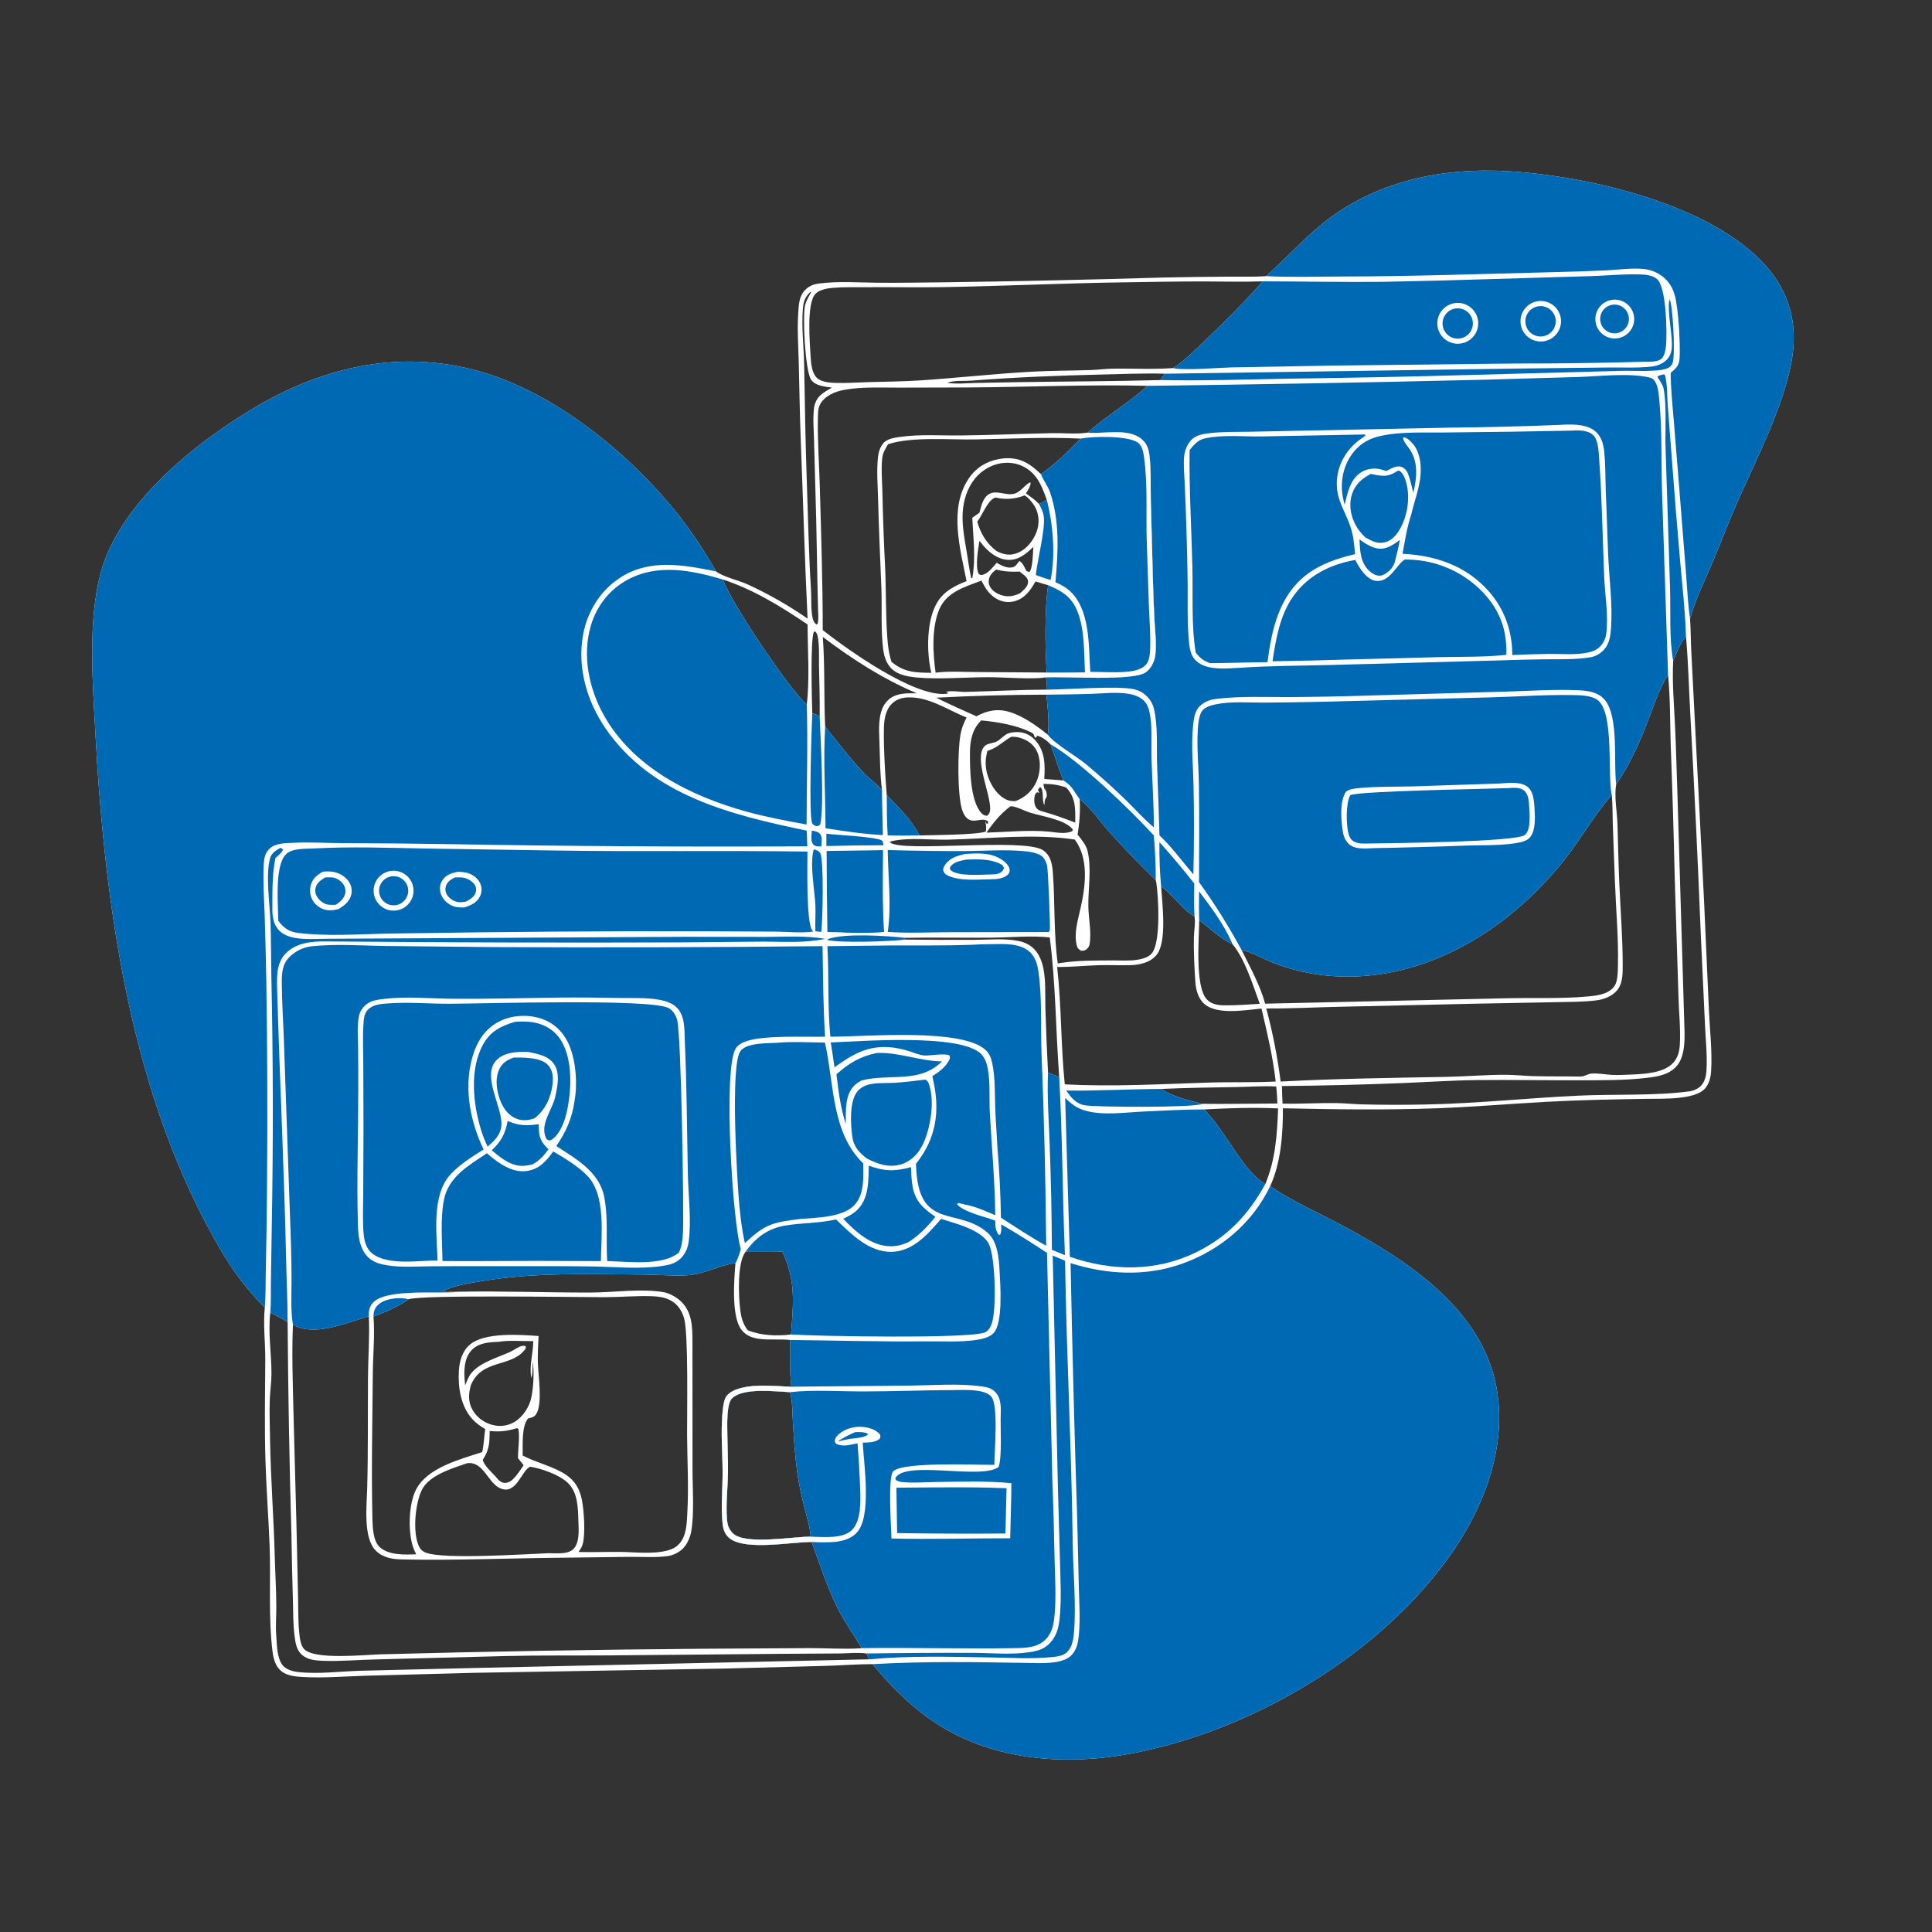
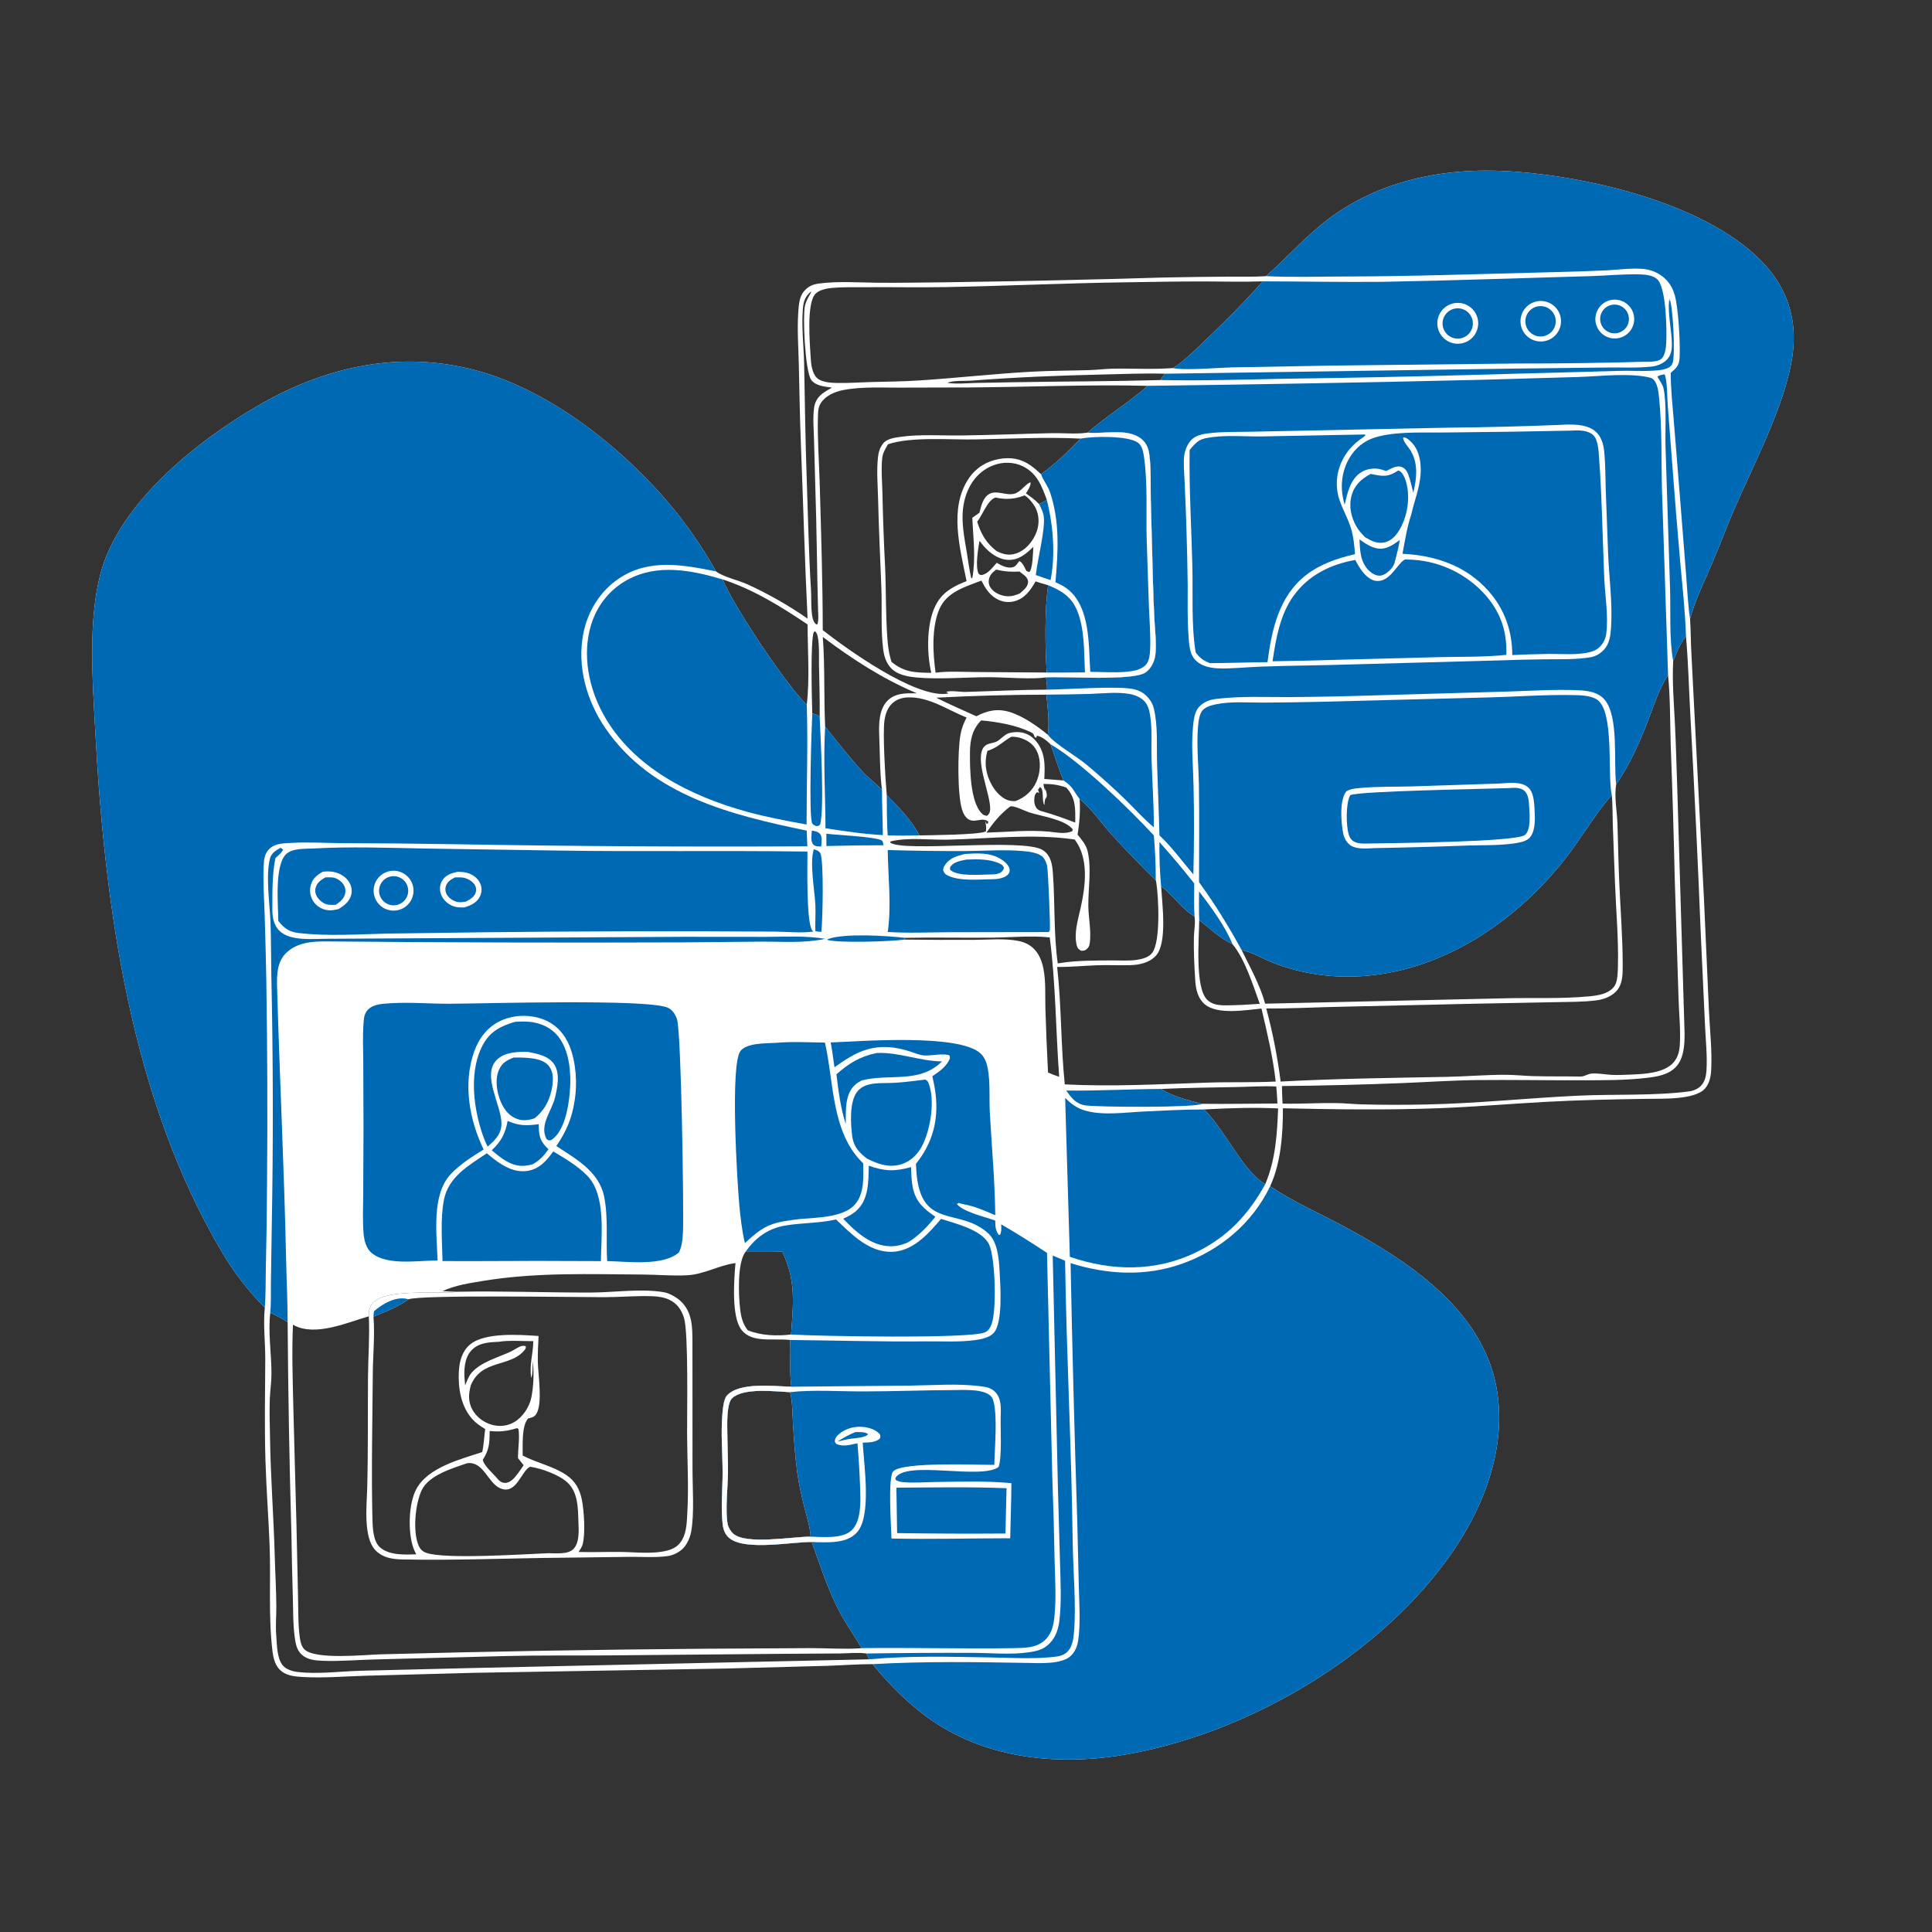
<svg xmlns="http://www.w3.org/2000/svg" width="1024" height="1024">
  <rect width="100%" height="100%" fill="#333333" stroke="none" />
  <path fill="white" d="M671.031 146.371C681.039 137.515 689.922 127.58 700.297 119.068C728.5 95.931 764.508 88.561 800.241 90.793C842.219 93.414 907.436 108.373 936.284 141.299C946.97 153.495 951.756 167.75 950.538 183.922C948.61 209.495 930.961 243.051 920.513 266.859C915.88 277.418 911.864 288.243 907.345 298.85C903.201 308.578 898.607 317.693 895.754 327.949C896.191 334.06 896.104 340.19 896.472 346.304L903.183 477.369L905.757 535.36C906.242 545.964 907.556 557.033 906.938 567.609C906.747 570.872 905.898 574.499 903.649 576.996C898.263 582.976 881.301 582.293 873.211 582.407C855.173 582.66 837.233 583.033 819.212 584.013C800.134 585.051 781.094 586.685 761.999 587.397C734.75 588.415 707.222 588.008 679.962 587.412C680.032 600.889 678.916 616.396 673.194 628.741C685.207 636.829 698.146 642.476 710.879 649.263C745.369 667.648 785.165 693.442 793.05 734.823C798.946 765.762 787.24 797.367 769.828 822.606C732.245 877.081 662.972 917.87 598.359 929.632C562.868 936.093 524.264 932.777 493.878 911.854C482.263 903.856 471.37 893.019 462.535 882.029C454.43 882.034 446.263 882.671 438.156 882.93L385.102 884.348L251.835 886.617L193.699 888.174C182.834 888.487 171.536 889.479 160.694 888.852C155.963 888.578 150.966 888.215 147.684 884.312C145.626 881.864 144.82 878.403 144.439 875.297C142.15 856.655 143.612 837.686 142.889 818.949C142.31 803.925 141.133 788.923 140.688 773.895C140.161 756.107 140.489 738.415 140.599 720.632C140.654 711.659 139.406 701.899 140.362 693.043C131.462 684.211 124.023 674.382 117.637 663.601C69.324 582.031 55.467 480.629 50.492 387.447C49.1 361.374 46.585 329.563 53.226 304.162C63.044 266.611 104.541 233.666 136.864 214.934C172.697 194.168 212.038 185.449 252.685 196.414C293.457 207.414 333.739 240.361 359.569 272.911Q365.115 280.007 370.105 287.503Q375.096 295 379.503 302.854C383.31 305.792 391.604 307.601 396.31 309.773Q404.625 313.589 412.571 318.123Q420.517 322.658 428.032 327.876C426.514 296.786 425.687 265.627 424.461 234.518C423.909 220.534 423.712 206.595 423.369 192.611C423.151 183.726 422.488 174.591 423.086 165.724C423.343 161.911 423.537 157.389 426.131 154.38C428.434 151.707 430.785 150.708 434.195 150.264C444.295 148.949 454.618 149.742 464.764 149.851C476.625 149.979 488.507 149.72 500.369 149.628Q558.545 148.828 616.7 147.091C628.467 146.817 640.281 146.721 652.051 146.628C658.195 146.579 664.458 146.808 670.583 146.404L671.031 146.371ZM576.453 229.296C586.525 220.403 598.217 213.48 608.335 204.489C576.716 203.735 544.905 205.153 513.267 205.36L476.5 205.451C468.207 205.458 459.798 205.082 451.548 206.033C446.418 206.624 441.006 207.692 437.059 211.278C433.622 214.4 433.597 217.129 433.504 221.498C433.251 233.326 434.152 245.335 434.492 257.171C435.226 282.732 436.036 308.411 436.078 333.979C449.545 344.56 484.392 369.397 501.369 367.744C502.064 367.677 502.099 367.638 502.668 367.454L501.466 366.725C504.073 365.821 508.801 366.811 511.774 366.732C526.186 366.352 540.507 365.564 554.937 365.526C554.932 363.27 554.853 361.224 554.347 359.012C564.324 358.443 600.536 361.064 607.18 356.396C610.199 354.276 611.993 350.52 612.39 346.914C613.036 341.052 612.233 334.657 611.899 328.775Q611.353 318.133 611.08 307.48L609.946 264.76C609.778 257.146 610.175 249 609.25 241.457C608.909 238.678 608.177 236.015 606.271 233.888C599.515 226.35 585.837 230.105 576.942 229.344C576.779 229.33 576.616 229.312 576.453 229.296ZM242.908 684.645L242.197 684.745C232.21 686.066 203.462 682.59 197.163 691.111C195.717 693.067 195.436 695.313 195.484 697.676C184.108 700.906 167.289 708.526 155.774 702.402C155.6 702.309 155.44 702.19 155.272 702.085C154.626 716.605 155.146 731.353 155.471 745.882L157.126 807.999L157.981 847.176C158.134 853.144 157.978 859.256 158.589 865.192C158.88 868.022 159.21 872.038 161.257 874.123C166.914 879.884 193.248 877.056 201.819 876.821Q287.683 874.523 373.574 873.866L429.495 873.538C438.097 873.527 447.106 874.187 455.653 873.651C456.011 873.629 456.367 873.581 456.724 873.541C452.824 866.849 448.288 860.676 444.701 853.761C438.688 842.167 434.653 829.543 430.258 817.27C419.483 817.243 395.315 821.982 386.786 815.393C384.488 813.618 383.413 811.022 383.07 808.197C381.953 799 383.02 789.521 382.994 780.277C382.965 770.03 382.013 759.643 382.885 749.418C383.108 746.803 383.528 741.569 385.305 739.642C392.056 732.319 410.592 734.801 419.431 734.988C418.36 726.993 419.144 718.344 418.807 710.219C413.934 709.697 408.881 710.198 403.966 709.788C399.722 709.434 395.797 708.373 393.046 704.904C387.546 697.966 389.065 678.231 389.814 669.472C389.661 669.491 389.507 669.507 389.354 669.529C380.886 670.727 373.166 675.388 364.459 675.899C356.594 676.361 348.636 675.58 340.762 675.534C312.572 675.368 284.604 674.29 256.701 678.805C249.209 680.017 241.498 681.11 234.538 684.307C237.329 684.477 240.11 684.675 242.908 684.645ZM884.11 357.688C879.321 365.189 876.591 373.87 873.415 382.136C868.985 393.669 863.71 405.55 856.607 415.685C855.484 422.527 857.094 430.069 857.302 436.991C857.621 447.567 857.811 458.178 858.29 468.746C858.927 482.784 860.041 496.947 860.06 511.004C860.067 516.144 860.25 521.99 856.243 525.789C853.502 528.387 849.868 529.722 846.173 530.201C838.898 531.143 831.285 530.999 823.948 531.183L780.444 532.014L708.662 533.645C696.157 533.93 683.655 534.604 671.144 534.508Q676.271 553.616 678.76 573.242C707.931 571.701 737.368 571.295 766.579 570.762C776.935 570.573 788.155 569.595 798.232 569.666C803.011 569.7 807.787 570.227 812.565 570.363C820.862 570.598 829.195 570.45 837.498 570.599C839.932 570.643 841.239 569.234 843.486 569.026C846.907 568.708 850.814 569.523 854.267 569.709C857.64 569.89 861.083 569.685 864.457 569.547C871.464 569.26 882.11 568.799 887.054 563.069C889.313 560.453 890.128 557.224 890.337 553.842C890.855 545.473 889.852 536.99 889.641 528.612L887.639 465.233Q886.842 429.923 885.504 394.629C885.131 382.393 885.31 369.865 884.11 357.688ZM669.335 149.111C658.75 149.497 648.287 149.172 637.71 149.165C623.628 149.157 609.517 149.444 595.434 149.648C563.875 150.105 532.322 151.592 500.76 152.168C486.708 152.424 472.66 152.117 458.609 152.23C452.845 152.277 446.861 152.07 441.124 152.587C438.357 152.837 434.303 153.596 432.273 155.663C427.3 160.73 429.276 182.227 429.663 189.305C429.856 192.841 430.348 197.985 433.18 200.475C435.634 202.632 440.466 202.921 443.624 202.982C449.472 203.095 455.394 202.657 461.247 202.505C469.91 202.28 478.555 202.208 487.208 201.648C507.057 200.364 526.825 198.111 546.698 197.009C557.072 196.434 567.46 196.478 577.841 196.145C581.765 196.02 585.679 195.493 589.601 195.42C600.398 195.221 610.881 195.886 621.719 195.085C627.652 191.423 633.225 185.681 638.282 180.89C649.093 170.65 659.428 160.232 669.335 149.111ZM670.552 531.97L796.04 529.156C811.346 528.694 827.061 529.538 842.279 528.083C847.024 527.629 853.069 526.783 855.891 522.341C857.403 519.96 857.461 515.058 857.534 512.236C857.916 497.285 856.482 482.062 855.937 467.114L854.822 437.239C854.643 431.945 854.778 426.589 854.271 421.315L853.824 421.832C844.721 432.46 837.674 444.985 828.937 455.992C803.42 488.137 766.012 513.628 724.373 517.181C707.071 518.657 690.091 516.416 673.96 509.96C669.072 508.004 663.261 504.423 658.131 503.64C662.539 512.551 667.952 522.364 670.552 531.97ZM560.31 512.512C562.654 533.142 562.217 554.094 564.359 574.739C589.502 576.04 614.995 574.63 640.133 573.803C652.126 573.408 664.163 573.836 676.143 573.24C674.696 560.153 671.601 547.341 668.609 534.541C660.231 535.375 645.529 537.97 638.661 532.381C635.064 529.455 633.852 524.702 633.547 520.264C633.039 512.859 632.624 504.069 632.788 496.717C632.869 493.054 633.692 489.32 633.116 485.667C626.483 482.104 621.758 474.247 615.409 469.772C615.962 478.831 618.763 499.602 612.791 506.389C609.34 510.312 603.94 511.419 598.942 511.556C593.186 511.715 587.424 511.405 581.663 511.601C574.578 511.843 567.387 512.588 560.31 512.512ZM429.646 814.468C429.423 809.709 427.796 804.699 426.636 800.098C424.967 793.473 423.434 786.956 422.529 780.173C421.395 771.667 420.823 763.09 420.294 754.529C419.959 749.12 420.108 743.131 418.754 737.876C410.872 737.528 394.166 735.376 388.065 741.055C385.06 743.853 385.45 754.946 385.485 758.784C385.553 766.151 385.943 773.512 385.844 780.882C385.747 788.184 384.312 801.202 385.706 807.882C386.093 809.737 387.218 811.559 388.603 812.832C395.283 818.969 420.388 814.389 429.646 814.468ZM679.453 575.625Q679.536 580.288 679.787 584.945C689.153 585.148 698.588 584.537 707.99 584.648C712.489 584.701 716.978 585.191 721.475 585.323C732.786 585.657 744.268 585.626 755.582 585.404C782.672 584.873 809.692 581.98 836.754 580.716C855.45 579.843 877.429 580.879 895.484 578.428C897.726 578.124 900.251 576.983 901.765 575.263C903.544 573.24 904.261 570.41 904.44 567.785C904.986 559.755 904.063 551.541 903.696 543.516L901.46 495.363Q899.161 437.8 895.985 380.279C895.166 365.967 894.876 351.588 893.606 337.309C890.447 340.919 888.666 345.912 886.825 350.285C886.236 361.458 887.219 372.664 887.759 383.823C888.337 395.755 888.614 407.731 889.039 419.672L892.67 541.369C892.914 548.804 893.776 559.923 888.17 565.598C884.003 569.816 878.24 570.653 872.622 571.311C861.173 572.652 849.706 572.535 838.2 572.574C819.763 572.637 801.316 572.268 782.882 572.467C769.756 572.608 756.62 573.523 743.501 574.044Q711.489 575.328 679.453 575.625ZM571.121 442.347C573.19 444.875 575.651 447.769 576.425 451.018C578.69 460.529 576.674 470.882 576.847 480.536C576.96 486.836 578.584 494.343 577.492 500.505C577.263 501.793 576.502 502.776 575.418 503.458C574.572 503.989 573.962 503.872 572.999 503.923C571.586 503.088 571.012 502.477 570.633 500.843C569.151 494.446 571.364 487.453 572.748 481.237C575.344 469.582 577.242 455.14 569.628 444.963C547.515 441.743 524.806 444.52 502.541 445.035C492.818 445.259 481.521 443.698 472.07 445.947L471.7 446.497C477.973 451.944 542.341 444.02 552.614 450.53C556.942 453.273 557.701 457.979 558.049 462.687C559.227 478.677 558.414 494.67 560.621 510.64L561.598 510.478C570.843 508.987 580.683 509.09 590.035 509.05C594.189 509.033 598.658 509.355 602.765 508.714C605.53 508.282 609.066 507.338 610.784 504.923C615.194 498.726 614.09 475.67 612.856 467.755C612.765 467.172 612.72 467.064 612.574 466.569C604.363 458.421 596.143 450.081 588.432 441.459C583.263 435.678 578.264 428.262 572.204 423.48C572.673 429.423 572.145 436.492 571.121 442.347ZM553.498 412.863L563.729 413.661C561.003 407.497 559.19 400.785 556.776 394.466C555.168 392.798 551.911 390.171 549.552 389.958L549.309 390.927L548.452 390.833C547.873 389.242 547.974 388.846 546.315 388.051C538.414 384.264 528.704 382.629 520.064 381.827C515.437 386.368 514.165 392.17 514.104 398.476C514.022 406.932 514.158 424.622 520.194 430.971C521.166 431.994 521.81 432.248 523.178 432.414C524.396 431.332 524.749 430.517 524.807 428.869C525.087 420.954 516.158 402.064 521.651 395.711C523.278 393.829 526.334 394.053 528.411 392.938C530.51 391.811 532.229 389.484 534.458 388.699C535.955 388.172 537.899 387.976 539.474 388.014C543.096 388.102 546.263 389.645 548.684 392.327C554.036 398.257 553.908 405.421 553.498 412.863ZM440.963 205.447C437.329 204.895 432.134 204.607 429.877 201.211C426.74 196.49 425.239 167.065 426.763 161.545C427.349 159.424 428.389 157.623 429.471 155.731C429.911 154.962 429.813 155.301 429.83 154.502C426.684 157.197 425.859 159.7 425.531 163.781C424.757 173.419 426.016 183.344 426.204 193.014C426.598 213.341 426.861 233.594 427.583 253.921C428.276 273.427 428.622 293.017 429.833 312.489C430.093 316.668 429.818 320.983 430.305 325.132C430.525 326.997 430.834 329.131 432.182 330.546C432.327 330.698 432.498 330.822 432.657 330.961L433.372 330.734C433.843 328.207 433.77 326.27 433.591 323.75C433.588 323.708 433.595 323.667 433.597 323.625C433.016 302.204 432.876 280.762 432.17 259.347L431.449 232.99C431.301 227.579 430.787 221.883 431.426 216.502C431.729 213.951 432.712 211.639 434.544 209.802C436.329 208.012 438.784 206.703 440.963 205.447ZM479.519 497.992Q497.961 498.23 516.404 498.126C523.868 498.106 532.503 497.247 539.803 498.721C543.026 499.373 545.923 500.721 548.218 503.119C550.865 505.887 552.274 509.63 553.019 513.326C554.38 520.076 553.878 527.653 554.079 534.549Q554.599 551.503 555.473 568.442C557.425 569.312 559.363 570.064 561.394 570.733C559.553 546.154 559.576 521.307 556.382 496.844C546.486 495.796 535.917 496.868 525.933 496.975C510.55 497.139 495.166 496.771 479.783 497.08L479.519 497.992ZM536.061 390.477C532.174 392.586 528.885 396.011 524.757 397.483C524.47 397.585 524.187 397.698 523.899 397.798C523.727 397.858 523.55 397.908 523.376 397.963C521.514 404.421 522.462 410.442 525.808 416.313C527.805 419.818 531.344 423.672 535.508 424.447C536.38 424.609 537.301 424.605 538.186 424.601C543.137 422.788 547.097 419.281 549.292 414.421C551.378 409.802 551.86 403.655 549.908 398.907C548.348 395.11 545.473 392.798 541.683 391.408C539.811 390.722 538.048 390.448 536.061 390.477ZM637.1 585.045C650.413 585.211 663.758 584.921 677.075 584.883C676.956 581.866 676.696 578.86 676.452 575.851C669.485 575.506 662.252 576.038 655.265 576.16C641.996 576.391 628.747 576.558 615.487 577.155C621.208 581.141 630.355 583.324 637.1 585.045ZM553.012 415.535C553.257 416.593 553.395 418.307 554.108 419.104L553.906 417.512C554.283 418.857 555.23 421.232 554.638 422.572C554.553 422.764 554.385 422.907 554.271 423.082C553.59 424.131 553.659 425.449 553.575 426.669C551.949 424.639 553.629 418.222 551.219 417.18L550.146 418.553L550.79 420.289L549.686 419.87C548.627 420.725 548.452 421.396 548.262 422.744C547.998 424.618 548.255 426.961 549.49 428.466C550.218 429.352 551.494 429.815 552.599 430.092C558.528 431.762 564.149 433.759 569.886 435.998C569.959 428.789 570.329 423.038 565.139 417.404C560.943 415.981 557.439 415.428 553.012 415.535ZM430.523 378.173C432.248 378.493 433.03 378.814 434.439 379.858L434.451 378.988C434.549 370.246 434.257 361.48 434.091 352.737C433.999 347.887 434.352 342.389 433.456 337.614C433.231 336.418 432.94 335.54 432.07 334.652L431.339 334.95C429.465 339.321 430.302 371.022 430.523 378.173ZM517.514 379.645C523.283 376.557 528.714 375.428 535.149 377.377C542.236 379.523 549.653 384.788 555.357 389.421L555.412 388.943C556.242 382.143 555.27 374.976 554.606 368.182Q525.393 368.245 496.222 369.794C503.245 373.335 510.353 376.415 517.514 379.645ZM670.626 627.617C676.073 614.569 676.899 601.395 677.419 587.477C664.328 586.884 651.185 587.317 638.108 588.029C649.302 598.739 658.487 620.475 670.626 627.617ZM617.443 198.073C606.281 197.755 595.038 198.259 583.875 198.51C560.839 199.026 538.157 199.959 515.191 201.727C511.371 202.021 505.539 201.507 502.078 202.894C506.854 203.667 512.435 203.085 517.303 202.963L538.317 202.576C563.894 202.147 589.493 202.157 615.061 201.442C615.758 200.25 616.617 199.178 617.443 198.073ZM460.645 879.473L459.226 876.382C454.689 875.734 449.605 876.321 445.003 876.37L415.665 876.552L322.448 877.393C304.303 877.529 286.14 877.295 268 877.737L199.047 879.535C189.802 879.732 180.419 880.614 171.179 880.261C167.119 880.106 162.911 879.782 159.78 876.867C156.999 874.277 156.542 870.312 156.091 866.725C155.311 860.523 155.407 854.165 155.239 847.919Q154.731 830.713 154.468 813.502Q152.844 757.167 152.452 700.81C149.582 698.784 146.382 697.287 143.261 695.694C141.992 706.195 143.907 717.579 143.883 728.169C143.874 732.558 143.182 736.918 143.009 741.3C142.734 748.286 143.018 755.386 143.127 762.38C143.451 783.273 145.061 804.075 145.629 824.956C145.869 833.771 146.418 842.693 146.457 851.49C146.48 856.663 145.995 861.763 146.417 866.941C146.8 871.655 146.719 878.463 149.65 882.425C151.377 884.761 154.917 885.843 157.677 886.172C168.355 887.443 180.23 885.86 191 885.535L252.88 884.032L460.645 879.473ZM535.504 427.378C530.078 431.513 526.694 435.803 522.804 441.312C533.586 441.01 545.357 439.756 556.084 440.799C559.895 441.184 564.908 442.287 568.417 440.458L568.573 439.539C564.205 434.19 551.779 432.649 545.473 430.559C542.778 429.666 538.783 427.485 536.071 427.349C535.882 427.34 535.693 427.368 535.504 427.378ZM667.692 532.038C664.161 522.28 659.843 508.296 653.242 500.418C646.749 497.352 641.24 492.095 635.608 487.714C635.544 496.917 633.256 522.84 639.619 529.676C642.261 532.515 646.025 532.855 649.703 532.849C655.672 532.837 661.738 532.469 667.692 532.038ZM395.133 663.506C390.707 669.198 391.409 686.637 392.309 693.994C392.829 698.246 393.662 701.569 396.31 705.062C403.394 707.927 411.72 708.216 419.279 707.312C420.449 690.685 421.978 679.02 414.663 663.425C408.161 663.604 401.638 663.511 395.133 663.506ZM428.027 330.974C413.926 321.479 399.367 312.454 383.104 307.134C387.462 319.202 417.847 364.885 427.612 373.426C429.215 359.515 428.075 344.955 428.027 330.974ZM436.099 337.595C437.275 353.29 436.615 369.338 437.349 385.107C443.91 393.287 450.357 401.723 457.524 409.382C460.64 412.713 464.568 415.344 467.485 418.817C466.289 409.508 466.412 399.628 466.016 390.226C465.759 384.147 465.778 376.108 470.303 371.47C474.511 367.158 480.439 367.389 485.991 367.48C467.787 359.785 451.845 349.439 436.099 337.595ZM469.994 421.428C476.569 428.224 482.901 434.282 487.296 442.785C493.309 442.643 518.17 442.529 522.521 440.716C522.769 439.014 522.709 437.798 522.387 436.105L522.277 435.556L522.384 435.481L522.971 436.65L523.572 436.522L523.807 435.504C520.903 432.932 517.193 436.146 513.748 434.48C511.63 433.456 510.514 431.062 509.861 428.931C507.387 420.852 507.572 397.771 509.059 389.438C509.661 386.065 510.74 383.343 512.307 380.312C502.356 376.314 492.138 369.125 480.999 369.648C477.541 369.81 474.398 370.972 472.103 373.64C470.177 375.88 469.216 378.868 468.796 381.749C467.751 388.928 469.295 413.145 469.994 421.428Z" />
  <path fill="#0069B4" d="M140.362 693.043C131.462 684.211 124.023 674.382 117.637 663.601C69.324 582.031 55.467 480.629 50.492 387.447C49.1 361.374 46.585 329.563 53.226 304.162C63.044 266.611 104.541 233.666 136.864 214.934C172.697 194.168 212.038 185.449 252.685 196.414C293.457 207.414 333.739 240.361 359.569 272.911Q365.115 280.007 370.105 287.503Q375.096 295 379.503 302.854C362.027 299.355 344.075 295.922 328.218 306.5C318.085 313.259 311.482 323.976 309.16 335.851C305.745 353.31 310.977 371.542 320.9 386.004C345.439 421.772 387.74 431.971 427.569 440.258L427.907 448.563Q333.73 449.086 239.565 447.433Q210.372 446.945 181.175 446.888C172.461 446.824 163.664 446.239 154.963 446.728C150.654 446.97 145.748 446.804 142.525 450.161C140.395 452.38 139.93 455.253 139.779 458.224C139.329 467.086 139.982 476.144 140.285 485.011Q140.844 502.768 141.169 520.531Q141.998 573.763 141.538 627Q141.447 649.339 140.901 671.672C140.744 678.745 140.904 685.996 140.362 693.043Z" />
  <path fill="#0069B4" d="M673.194 628.741C685.207 636.829 698.146 642.476 710.879 649.263C745.369 667.648 785.165 693.442 793.05 734.823C798.946 765.762 787.24 797.367 769.828 822.606C732.245 877.081 662.972 917.87 598.359 929.632C562.868 936.093 524.264 932.777 493.878 911.854C482.263 903.856 471.37 893.019 462.535 882.029C489.792 880.48 517.234 880.916 544.514 881.381C550.941 881.491 563.025 882.3 567.799 877.398C570.857 874.258 571.464 870.451 571.839 866.271C572.583 857.952 572.008 849.499 571.796 841.165L570.993 807.129Q568.787 738.322 567.428 669.493C586.778 675.576 607.177 676.703 626.497 669.816C646.796 662.579 663.833 648.281 673.194 628.741Z" />
  <path fill="#0069B4" d="M671.031 146.371C681.039 137.515 689.922 127.58 700.297 119.068C728.5 95.931 764.508 88.561 800.241 90.793C842.219 93.414 907.436 108.373 936.284 141.299C946.97 153.495 951.756 167.75 950.538 183.922C948.61 209.495 930.961 243.051 920.513 266.859C915.88 277.418 911.864 288.243 907.345 298.85C903.201 308.578 898.607 317.693 895.754 327.949C894.587 320.217 894.296 312.302 893.665 304.506L890.249 261.434L887.166 223.291C886.471 214.765 885.509 206.177 885.533 197.617C888.431 195.109 889.969 193.843 890.217 189.785C890.669 182.367 889.582 163.34 887.683 156.502C886.888 153.638 885.527 150.946 883.536 148.726C880.454 145.289 875.938 143.041 871.35 142.583C864.865 141.935 858.038 142.96 851.541 143.288Q837.284 143.953 823.015 144.255C785.745 145.183 748.52 146.499 711.233 146.563C697.89 146.585 684.352 147.04 671.031 146.371Z" />
  <path fill="#0069B4" d="M608.335 204.489Q697.19 203.404 786.027 201.27L836.706 199.808C847.714 199.451 863.466 197.564 874.104 200.058C874.937 200.253 875.75 200.532 876.366 201.158C878.686 203.514 879.053 207.954 879.376 211.159C880.99 227.147 880.448 243.897 880.896 259.994L884.11 357.688C879.321 365.189 876.591 373.87 873.415 382.136C868.985 393.669 863.71 405.55 856.607 415.685C855.119 403.762 858.157 379.822 850.444 370.81C846.989 366.773 841.509 366.061 836.522 365.842C823.793 365.283 810.775 366.208 798.033 366.571L725.615 368.652Q704.448 369.322 683.272 369.476C670.549 369.501 657.574 368.898 644.918 370.398C641.268 370.83 638.394 371.819 635.706 374.466C633.136 376.996 632.65 381.608 632.32 385.068C631.331 395.421 632.397 406.206 632.604 416.602Q633.127 440.035 632.515 463.465C626.492 456.39 621.338 449.185 614.521 442.764C614.248 430.057 613.625 417.347 613.265 404.641C612.997 395.184 613.785 384.661 611.543 375.452C610.935 372.956 609.639 370.842 607.831 369.03C605.937 367.132 603.825 365.989 601.236 365.353C593.051 363.341 565.48 365.463 554.937 365.526C554.932 363.27 554.853 361.224 554.347 359.012C547.81 360.208 531.752 358.929 524.137 358.928C511.944 358.928 497.416 360.205 485.636 359.073C481.763 358.701 477.134 357.873 473.931 355.578C470.218 352.918 468.665 348.573 468.111 344.197C466.766 333.583 467.57 322.369 467.145 311.639C466.523 295.956 465.79 280.302 465.407 264.61C465.226 257.195 464.536 249.317 465.388 241.96C465.686 239.389 466.5 237.011 468.139 234.977C470.142 232.492 474.243 231.972 477.244 231.547C487.619 230.077 499.016 230.929 509.5 230.803C525.488 230.609 541.464 229.935 557.449 229.587C563.353 229.458 569.804 230.153 575.639 229.409C575.911 229.374 576.182 229.334 576.453 229.296C586.525 220.403 598.217 213.48 608.335 204.489ZM554.347 359.012C564.324 358.443 600.536 361.064 607.18 356.396C610.199 354.276 611.993 350.52 612.39 346.914C613.036 341.052 612.233 334.657 611.899 328.775Q611.353 318.133 611.08 307.48L609.946 264.76C609.778 257.146 610.175 249 609.25 241.457C608.909 238.678 608.177 236.015 606.271 233.888C599.515 226.35 585.837 230.105 576.942 229.344C576.779 229.33 576.616 229.312 576.453 229.296C576.182 229.334 575.911 229.374 575.639 229.409C569.804 230.153 563.353 229.458 557.449 229.587C541.464 229.935 525.488 230.609 509.5 230.803C499.016 230.929 487.619 230.077 477.244 231.547C474.243 231.972 470.142 232.492 468.139 234.977C466.5 237.011 465.686 239.389 465.388 241.96C464.536 249.317 465.226 257.195 465.407 264.61C465.79 280.302 466.523 295.956 467.145 311.639C467.57 322.369 466.766 333.583 468.111 344.197C468.665 348.573 470.218 352.918 473.931 355.578C477.134 357.873 481.763 358.701 485.636 359.073C497.416 360.205 511.944 358.928 524.137 358.928C531.752 358.929 547.81 360.208 554.347 359.012Z" />
  <path fill="white" d="M576.453 229.296C576.616 229.312 576.779 229.33 576.942 229.344C585.837 230.105 599.515 226.35 606.271 233.888C608.177 236.015 608.909 238.678 609.25 241.457C610.175 249 609.778 257.146 609.946 264.76L611.08 307.48Q611.353 318.133 611.899 328.775C612.233 334.657 613.036 341.052 612.39 346.914C611.993 350.52 610.199 354.276 607.18 356.396C600.536 361.064 564.324 358.443 554.347 359.012C547.81 360.208 531.752 358.929 524.137 358.928C511.944 358.928 497.416 360.205 485.636 359.073C481.763 358.701 477.134 357.873 473.931 355.578C470.218 352.918 468.665 348.573 468.111 344.197C466.766 333.583 467.57 322.369 467.145 311.639C466.523 295.956 465.79 280.302 465.407 264.61C465.226 257.195 464.536 249.317 465.388 241.96C465.686 239.389 466.5 237.011 468.139 234.977C470.142 232.492 474.243 231.972 477.244 231.547C487.619 230.077 499.016 230.929 509.5 230.803C525.488 230.609 541.464 229.935 557.449 229.587C563.353 229.458 569.804 230.153 575.639 229.409C575.911 229.374 576.182 229.334 576.453 229.296ZM472.482 350.76C479.219 356.401 485.164 356.506 493.597 356.605C491.073 345.916 490.885 328.802 496.866 319.107C500.502 313.214 506.114 310.451 512.303 308.009C508.882 290.819 502.791 269.343 513.49 253.545C517.273 247.958 522.809 244.501 529.42 243.303C535.574 242.187 541.117 243.05 546.275 246.718C548.232 248.109 550.009 249.669 551.754 251.314C559.225 246.063 566.421 239.024 572.754 232.463C554.419 231.594 535.586 232.528 517.219 232.903C503.62 233.181 483.21 231.292 470.653 235.464C469.341 237.731 467.94 239.965 467.625 242.621C466.938 248.409 467.551 254.89 467.692 260.721Q468.1 280.622 469.123 300.5C469.677 313.093 469.399 325.941 470.333 338.473C470.594 341.969 471.003 345.367 471.918 348.758Q472.19 349.762 472.482 350.76ZM548.871 308.15C546.239 312.749 543.342 317.012 537.954 318.598C534.607 319.582 531.047 319.07 528.049 317.299C524.127 314.982 522.199 311.607 520.157 307.721C511.579 311.072 501.802 313.652 497.851 322.913C493.728 332.579 494.41 346.299 495.892 356.54C502.679 355.641 509.904 356.156 516.758 356.185L554.78 356.459C553.92 343.388 553.629 322.862 555.554 310.167C553.301 309.55 551.086 308.894 548.871 308.15ZM517.943 276.52C519.884 282.962 522.836 288.044 528.302 292.14C531.853 293.896 534.96 294.619 538.811 293.262C543.36 291.66 546.841 287.607 548.822 283.328C550.743 279.18 551.02 274.629 549.39 270.337C548.446 267.848 545.386 263.804 543.049 262.556C542.848 262.634 542.647 262.715 542.444 262.791C537.516 264.621 532.811 264.862 527.704 263.71C525.107 264.357 523.182 267.778 521.875 269.967C520.544 272.195 519.511 274.42 517.943 276.52ZM547.691 289.845C543.881 293.517 539.987 296.98 534.304 296.738C529.096 296.515 524.522 293.076 521.236 289.264C520.544 288.461 519.907 287.417 519.108 286.733C518.449 291.205 516.793 299.985 518.672 304.069C519.289 304.52 519.432 304.843 520.251 304.758C523.468 304.425 526.24 300.552 528.304 298.287C530.627 299.681 533.831 301.358 536.647 300.688C538.126 300.336 538.578 299.585 539.429 298.444C539.704 298.075 540.004 297.726 540.293 297.368C542.039 298.142 543.11 300.939 544.01 302.593L545.535 303.232C547.388 301.597 547.479 292.982 547.667 290.232L547.691 289.845ZM540.467 302.932C536.018 303.187 532.351 302.968 528 301.879C525.972 303.475 524.478 304.784 524.093 307.454C523.84 309.206 524.403 310.794 525.523 312.141C527.441 314.447 530.72 315.79 533.661 316.006C536.107 316.184 538.37 315.481 540.573 314.499C542.231 313.008 544.509 311.313 544.854 308.966C545.054 307.609 544.509 306.467 543.584 305.526C542.802 304.731 541.894 304.182 541.042 303.48C540.837 303.312 540.658 303.115 540.467 302.932ZM550.687 267.098C552.148 266.585 553.486 265.743 554.836 264.992C552.203 257.605 549.613 250.736 542.017 247.085C537.244 244.792 531.533 244.716 526.614 246.582C520.202 249.013 515.587 253.801 512.91 260.058C508.36 270.691 510.458 281.341 512.335 292.273C513.172 297.15 513.688 301.719 514.791 306.584L515.382 306.216C517.257 295.494 515.803 285.148 515.329 274.426L519.116 271.767C520.103 268.182 520.924 263.597 524.544 261.711C528.414 259.694 533.364 262.843 537.628 261.687C541.188 260.723 543.837 256.094 546.218 255.665C546.414 257.385 544.729 260.08 543.773 261.483C546.157 263.242 548.654 264.928 550.687 267.098Z" />
  <path fill="#0069B4" d="M572.754 232.463C578.978 231.249 597.638 230.758 603.077 234.583C605.429 236.237 605.989 239.676 606.366 242.337C608.426 256.89 607.334 272.19 607.801 286.878L608.957 321.74C609.261 329.32 609.96 337.145 609.578 344.717C609.46 347.056 609.105 350.083 607.61 351.997C605.161 355.133 600.281 355.798 596.569 356.1C590.348 356.606 584.102 356.125 577.875 356.083C576.91 342.224 578.016 322.461 566.364 312.64C564.327 310.923 561.834 309.665 559.413 308.577C560.792 292.49 561.817 276.536 556.547 260.953C555.385 257.518 552.932 254.644 551.754 251.314C559.225 246.063 566.421 239.024 572.754 232.463Z" />
  <path fill="#0069B4" d="M555.554 310.167C562.607 313.101 567.834 316.21 570.909 323.631C574.977 333.447 574.514 345.853 575.05 356.374C568.296 356.414 561.533 356.529 554.78 356.459C553.92 343.388 553.629 322.862 555.554 310.167Z" />
  <path fill="#0069B4" d="M554.836 264.992C558.175 278.047 559.522 294.165 556.822 307.447C554.216 306.573 551.578 305.746 549.004 304.785C549.897 296.446 554.117 280.512 553.218 273.768C552.891 271.316 551.835 269.254 550.687 267.098C552.148 266.585 553.486 265.743 554.836 264.992Z" />
  <path fill="white" d="M826.355 225.22C832.204 224.875 840.401 224.485 845.234 228.333C848.702 231.093 849.896 235.362 850.308 239.603C850.937 246.066 850.851 252.742 851.064 259.244L852.324 293.241C852.843 306.195 854.755 319.806 853.889 332.7C853.624 336.644 853.086 340.973 850.399 344.056C848.481 346.258 845.947 347.856 843.056 348.345C835.099 349.688 826.738 349.354 818.689 349.436Q807.158 349.592 795.634 350.003L705.51 352.452C689.426 352.875 673.163 352.823 657.124 353.956C649.971 354.258 639.815 355.541 634.101 350.371C630.273 346.908 630.252 341.21 629.902 336.422C629.266 327.727 629.556 318.903 629.504 310.188Q629.317 295.286 628.845 280.39Q628.465 267.934 627.88 255.485C627.699 251.116 627.196 246.344 627.608 241.995C627.895 238.973 629.186 235.611 631.257 233.354C633.959 230.412 638.098 229.922 641.871 229.51C648.574 228.778 655.556 228.969 662.302 228.84L695.105 228.168L767.894 226.67Q797.135 226.384 826.355 225.22Z" />
  <path fill="#0069B4" d="M833.01 228.23C836.579 227.983 841.613 227.95 844.409 230.585C847.15 233.168 847.293 239.311 847.561 242.927C849.107 263.833 849.388 284.847 850.262 305.789C850.667 315.488 852.59 326.431 851.332 335.981Q851.213 336.886 850.957 337.763Q850.7 338.639 850.311 339.465Q849.922 340.291 849.411 341.047Q848.899 341.804 848.277 342.472C846.442 344.469 844.268 345.319 841.656 345.869C835.15 347.239 827.788 346.545 821.133 346.583Q811.329 346.719 801.536 347.198C801.546 334.351 797.372 322.633 788.729 313.014C776.795 299.732 760.773 294.401 743.361 293.51C744.709 286.266 745.68 279.641 748.026 272.6C749.594 265.646 752.381 258.78 752.921 251.644C753.35 245.98 752.535 239.281 748.581 234.928C747.446 233.679 745.629 231.839 743.876 231.782L743.659 232.137C743.952 234.423 746.362 236.748 747.575 238.717C751.813 245.596 750.913 253.694 749.074 261.145C748.228 257.835 747.518 254.276 746.254 251.097C745.572 249.38 744.387 247.917 742.545 247.379C739.923 246.614 737.023 248.549 734.725 249.653Q733.468 249.217 732.19 248.847C728.76 247.884 724.792 248.317 721.714 250.15C715.665 253.753 714.206 261.235 712.671 267.524C712.023 265.047 711.445 262.492 711.271 259.931C710.744 252.165 713.107 244.251 718.413 238.446C721.919 234.611 725.996 232.435 731.018 231.239C742.326 228.547 755.212 229.421 766.8 229.216Q799.908 228.951 833.01 228.23Z" />
  <path fill="#0069B4" d="M723.413 230.286L723.744 230.653C723.295 231.178 722.881 231.559 722.3 231.936C719.715 233.615 717.443 235.559 715.444 237.912C708.991 245.509 706.718 255.832 710.068 265.324C711.827 270.308 714.486 274.964 716.046 280.026C717.437 284.54 717.799 289.016 718.19 293.697C708.935 295.89 699.813 298.9 692.215 304.814C677.835 316.005 674.032 333.813 671.8 350.96C661.642 351.027 651.493 351.455 641.326 351.483C637.898 350.236 635.891 348.739 633.736 345.801C631.36 331.304 632.334 315.005 631.98 300.241C631.486 279.649 630.226 259.162 630.521 238.549Q631.561 237.196 632.739 235.962C634.624 233.959 636.343 232.817 639.054 232.261C648.475 230.327 658.972 231.452 668.558 231.318L723.413 230.286Z" />
  <path fill="#0069B4" d="M744.583 296.556Q745.526 296.561 746.468 296.582Q747.85 296.61 749.229 296.706Q750.608 296.802 751.981 296.966Q753.354 297.129 754.716 297.36Q756.079 297.591 757.43 297.888Q758.78 298.186 760.113 298.549Q761.447 298.912 762.762 299.341Q764.076 299.769 765.368 300.261Q766.659 300.754 767.925 301.309Q769.191 301.864 770.429 302.481Q771.666 303.097 772.871 303.774Q774.077 304.451 775.247 305.186Q776.418 305.921 777.552 306.712Q778.685 307.504 779.778 308.35Q780.871 309.197 781.921 310.096Q782.971 310.995 783.976 311.944Q784.981 312.893 785.938 313.891C794.995 323.483 798.837 334.015 798.4 347.09C786.818 348.316 774.838 348.045 763.192 348.287L715.875 349.506Q695.174 350.185 674.465 350.491C676.263 338.565 678.389 325.941 685.546 315.899C693.38 304.906 705.272 299.056 718.326 296.79C719.144 298.415 720.031 299.988 721.06 301.49C722.858 304.117 725.74 307.347 729.024 307.845C736.332 308.951 740.039 299.741 743.96 296.972C744.164 296.828 744.376 296.695 744.583 296.556Z" />
  <path fill="#0069B4" d="M741.077 249.383C741.276 249.44 741.492 249.458 741.675 249.555C743.469 250.506 744.505 253.018 745.071 254.828C747.527 262.698 746.275 272.346 742.44 279.59C740.659 282.953 738.127 286.332 734.275 287.373C730.255 288.458 727.039 286.793 723.656 284.836C721.846 283.083 720.243 281.272 718.962 279.09C716.056 274.141 714.807 268.184 716.39 262.58C717.963 257.011 721.567 253.809 726.48 251.191C732.933 252.486 735.519 253.038 741.077 249.383Z" />
  <path fill="#0069B4" d="M720.554 285.874C723.48 287.985 726.598 290.159 730.247 290.713C734.825 291.408 738.413 288.693 741.939 286.221C741.205 290.366 740.209 294.388 739.124 298.453C738.72 299.42 738.227 300.365 737.573 301.19C736.216 302.902 733.67 305.012 731.386 305.12C729.205 305.224 727.05 303.867 725.544 302.408C721 298.009 720.808 291.768 720.554 285.874Z" />
-   <path fill="#0069B4" d="M155.272 702.085C153.905 694.328 154.579 685.013 154.521 677.041Q154.403 661.866 153.777 646.704L150.511 552.686C150.193 542.311 149.436 531.928 149.362 521.548C149.323 516.143 149.401 511.089 153.562 507.082C156.823 503.94 160.876 501.998 165.375 501.529C178.124 500.201 191.301 501.185 204.103 501.391L261.833 501.982Q348.897 502.424 435.956 501.477C436.263 517.43 436.286 533.551 437.316 549.468C426.318 549.737 406.051 548.611 396.148 551.688C393.434 552.531 390.952 553.703 389.626 556.331C383.4 568.673 388.244 647.987 392.682 662.056C391.846 664.458 391.158 667.318 389.814 669.472C389.661 669.491 389.507 669.507 389.354 669.529C380.886 670.727 373.166 675.388 364.459 675.899C356.594 676.361 348.636 675.58 340.762 675.534C312.572 675.368 284.604 674.29 256.701 678.805C249.209 680.017 241.498 681.11 234.538 684.307C237.329 684.477 240.11 684.675 242.908 684.645L242.197 684.745C232.21 686.066 203.462 682.59 197.163 691.111C195.717 693.067 195.436 695.313 195.484 697.676C184.108 700.906 167.289 708.526 155.774 702.402C155.6 702.309 155.44 702.19 155.272 702.085Z" />
  <path fill="white" d="M295.056 528.738Q311.499 528.592 327.938 528.94C334.977 529.041 342.541 528.674 349.477 529.915C352.538 530.463 355.986 531.528 358.33 533.667C363.266 538.173 362.693 545.771 362.967 551.886C364.017 575.304 364.09 598.777 364.58 622.211C364.825 633.878 366.536 646.645 365.001 658.196C364.573 661.414 363.272 664.432 360.997 666.786C358.182 669.698 354.671 670.452 350.811 671.019C338.741 672.792 325.759 671.41 313.582 671.24C295.52 670.988 277.439 671.114 259.375 671.086Q243.777 671.03 228.179 671.163C220.594 671.233 212.513 671.846 205.016 670.612C201.625 670.054 197.801 669.021 195.286 666.544C190.319 661.653 189.877 655.036 189.693 648.487C189.032 625.036 189.89 601.363 189.902 577.882Q189.94 566.678 189.815 555.475C189.756 550.25 189.308 544.519 190.085 539.36C190.465 536.842 191.53 534.878 193.324 533.086C196.162 530.249 200.118 529.844 203.938 529.402C215.771 528.032 228.118 529.279 240.014 529.364C258.343 529.495 276.728 529.018 295.056 528.738Z" />
  <path fill="#0069B4" d="M207.696 531.706C217.83 531.14 228.238 532.05 238.42 532.009C257.091 531.934 343.517 529.306 354.05 534.137C356.448 535.236 357.98 537.725 358.798 540.153C361.166 547.186 362.456 642.236 362.004 652.599C361.845 656.24 361.543 660.589 359.832 663.858C351.225 671.189 332.631 668.613 321.811 668.392C321.113 657.065 322.457 645.342 320.19 634.158C317.511 620.939 305.222 614.227 294.85 607.422C299.944 600.057 303.126 592.837 304.451 583.947C306.137 574.791 305.365 563.125 301.881 554.445C299.377 548.204 294.876 543.135 288.596 540.553C281.388 537.589 272.643 537.709 265.567 540.937C258.508 544.158 253.872 550.148 251.335 557.318C245.326 574.3 248.706 593.411 256.329 609.266C250.26 613.02 243.892 617.015 238.967 622.245C228.553 633.3 231.523 654.073 231.92 668.112C221.812 667.997 205.644 670.956 197.241 664.319C194.061 661.807 193.052 657.679 192.715 653.819C192.123 647.026 192.475 640 192.507 633.179L192.663 598.024L192.538 562.946C192.504 556.297 192.173 549.482 192.647 542.853C192.838 540.189 192.916 537.477 194.783 535.395C197.902 531.917 203.411 532.009 207.696 531.706Z" />
  <path fill="#0069B4" d="M293.236 610.282C299.458 614.011 306.114 617.878 311.221 623.099C321.356 633.46 318.641 654.728 318.495 668.413Q284.528 668.195 250.561 668.418L234.535 668.389C234.376 657.92 233.288 646.188 235.298 635.926C237.69 623.717 248.537 617.608 258.067 611.259Q259.85 612.835 261.742 614.278C266.864 618.189 272.858 621.653 279.569 620.599C285.892 619.605 289.711 615.171 293.236 610.282Z" />
  <path fill="#0069B4" d="M272.951 541.596C276.283 541.363 279.762 541.294 283.051 541.922C288.872 543.035 293.903 546.044 297.131 551.089C303.598 561.196 302.982 577.028 300.639 588.282C299.484 593.833 297.121 601.037 292.123 604.283C290.738 604.471 290.803 604.528 289.67 603.722C285.692 596.175 292.626 588.615 294.218 581.576C295.434 576.201 296.984 568.983 293.693 564.071C290.646 559.524 284.91 558.556 279.945 557.551C274.52 557.37 267.86 557.552 263.602 561.462C254.66 569.673 266.5 586.626 265.755 596.477C265.366 601.63 262.071 604.537 258.454 607.731C257.02 604.904 255.89 601.846 254.954 598.821C250.729 585.15 248.834 566.923 255.904 553.822C259.795 546.612 265.468 543.809 272.951 541.596Z" />
  <path fill="#0069B4" d="M272.221 560.537C274.812 560.498 277.381 560.503 279.965 560.736C283.867 561.089 288.425 561.827 290.994 565.109C293.188 567.913 293.271 571.674 292.819 575.053C291.879 582.089 288.937 588.316 283.283 592.726C280.346 593.782 277.171 594.158 274.183 593.105C269.995 591.629 267.207 588.148 265.5 584.167C263.342 579.133 262.194 572.283 264.423 567.151C266.08 563.334 268.503 561.998 272.221 560.537Z" />
  <path fill="#0069B4" d="M269.062 594.112C275.041 596.761 279.167 596.699 285.558 595.835C285.556 596.26 285.554 596.685 285.561 597.11C285.658 602.889 286.644 605.198 290.714 609.137C288.196 612.615 286.031 615.103 282.153 617.177C280.865 617.441 279.538 617.745 278.229 617.872C271.209 618.551 265.652 613.876 260.627 609.688C265.731 604.85 267.759 600.931 269.062 594.112Z" />
  <path fill="#0069B4" d="M440.303 552.532C455.874 551.935 508.536 547.694 519.823 558.454C522.008 560.536 523.016 563.479 523.548 566.385C524.945 574.013 524.213 582.14 524.637 589.879C525.627 607.942 527.32 625.98 527.509 644.082C523.674 642.519 519.748 640.671 515.786 639.484C513.192 638.706 510.496 638.332 507.907 637.554L507.393 638.292L506.709 637.434C507.907 640.087 513.244 642.14 515.893 643.14C519.696 644.575 523.667 645.524 527.495 646.943C527.539 649.888 527.559 652.11 529.388 654.543L530.087 654.41C530.756 652.813 530.748 651.741 530.685 650.03L530.664 649.334C530.658 649.195 530.65 649.056 530.643 648.917C538.878 653.675 546.996 658.826 554.936 664.062L557.742 782.851Q558.563 804.96 558.961 827.08C559.194 836.427 559.826 845.956 559.01 855.279C558.578 860.213 557.998 864.826 554.486 868.637C549.93 873.581 543.042 873.454 536.782 873.558C510.098 874 483.403 873.179 456.724 873.541C452.824 866.849 448.288 860.676 444.701 853.761C438.688 842.167 434.653 829.543 430.258 817.27C419.483 817.243 395.315 821.982 386.786 815.393C384.488 813.618 383.413 811.022 383.07 808.197C381.953 799 383.02 789.521 382.994 780.277C382.965 770.03 382.013 759.643 382.885 749.418C383.108 746.803 383.528 741.569 385.305 739.642C392.056 732.319 410.592 734.801 419.431 734.988C418.36 726.993 419.144 718.344 418.807 710.219C442.808 710.45 466.778 711.206 490.786 710.945C499.226 710.853 508.525 711.442 516.865 710.276C519.99 709.839 524.236 709.004 526.528 706.652C531.792 701.249 530.168 680.554 529.781 673.392C529.432 666.944 528.752 658.212 523.688 653.61C508.358 639.677 487.892 652.174 485.688 620.802Q485.533 618.816 485.481 616.824C494.214 605.957 497.482 593.993 495.914 580.084C495.548 576.841 494.887 573.579 494.161 570.398C497.763 568.096 502.036 564.999 503.497 560.83L503.33 559.464C500.665 558.005 493.09 559.67 489.798 559.424C487.399 559.244 484.718 558.073 482.429 557.327C474.979 554.898 467.417 553.998 459.77 556.173C453.32 558.007 447.701 561.839 442.296 565.685C441.649 561.305 441.093 556.889 440.303 552.532ZM418.754 737.876C410.872 737.528 394.166 735.376 388.065 741.055C385.06 743.853 385.45 754.946 385.485 758.784C385.553 766.151 385.943 773.512 385.844 780.882C385.747 788.184 384.312 801.202 385.706 807.882C386.093 809.737 387.218 811.559 388.603 812.832C395.283 818.969 420.388 814.389 429.646 814.468C429.423 809.709 427.796 804.699 426.636 800.098C424.967 793.473 423.434 786.956 422.529 780.173C421.395 771.667 420.823 763.09 420.294 754.529C419.959 749.12 420.108 743.131 418.754 737.876Z" />
  <path fill="white" d="M419.431 734.988L482.733 734.393C495.092 734.249 507.839 733.141 520.12 734.796C522.846 735.164 525.297 735.621 527.325 737.621C530.955 741.199 530.493 746.496 530.378 751.163C530.228 757.249 531.148 772.514 529.261 777.53C519.923 784.512 479.863 773.667 474.526 783.459C474.816 784.364 474.593 784.329 475.317 784.708C476.547 785.352 477.903 785.502 479.266 785.614C484.667 786.058 490.442 785.572 495.864 785.496C509.233 785.308 522.724 784.849 536.058 786.108C536.03 795.859 535.602 805.567 535.427 815.308C514.474 815.328 493.443 815.894 472.5 815.449C472.375 809.844 470.468 782.796 473.451 779.81C478.611 774.647 517.999 776.498 527.02 776.396C527.04 769.354 529.381 744.523 525.307 740.119C521.424 735.922 510.315 736.77 504.943 736.781C489.025 736.815 473.117 737.483 457.185 737.487C445.243 737.489 430.312 736.508 418.754 737.876C410.872 737.528 394.166 735.376 388.065 741.055C385.06 743.853 385.45 754.946 385.485 758.784C385.553 766.151 385.943 773.512 385.844 780.882C385.747 788.184 384.312 801.202 385.706 807.882C386.093 809.737 387.218 811.559 388.603 812.832C395.283 818.969 420.388 814.389 429.646 814.468C435.963 814.58 446.61 815.775 451.443 811.028C456.6 805.963 456.102 795.795 455.909 789.117Q455.493 777.025 454.478 764.968C450.586 765.734 447.07 766.977 443.285 765.338C442.818 764.697 442.386 764.441 442.47 763.597C442.664 761.659 444.466 760.126 445.985 759.1C450.067 756.342 455.173 755.603 459.936 756.708C462.49 757.301 464.511 758.254 466.315 760.159C466.728 761.484 466.777 761.417 466.181 762.661C463.473 764.678 460.491 764.485 457.256 764.631C457.868 776.152 462.132 803.719 454.123 812.309C449.852 816.89 443.297 817.427 437.41 817.448C435.022 817.456 432.64 817.451 430.258 817.27C419.483 817.243 395.315 821.982 386.786 815.393C384.488 813.618 383.413 811.022 383.07 808.197C381.953 799 383.02 789.521 382.994 780.277C382.965 770.03 382.013 759.643 382.885 749.418C383.108 746.803 383.528 741.569 385.305 739.642C392.056 732.319 410.592 734.801 419.431 734.988Z" />
  <path fill="#0069B4" d="M475.106 788.502C494.528 788.391 514.077 787.995 533.486 788.792L532.918 812.795Q504.206 813.018 475.496 812.571L475.106 788.502Z" />
  <path fill="#0069B4" d="M453.24 759.07C455.327 758.987 458.36 758.84 460.079 760.055L459.608 760.707C457.148 762.042 454.342 762.168 451.611 762.477C449.036 762.806 446.465 763.481 443.925 764.025C446.955 762.076 449.911 760.447 453.24 759.07Z" />
  <path fill="#0069B4" d="M635.512 467.56C635.517 450.327 635.708 433.066 635.441 415.835C635.295 406.389 634.308 396.883 634.823 387.445C634.988 384.428 635.29 379.718 636.891 377.137C638.289 374.882 641.632 373.907 644.072 373.378C652.157 371.625 661.368 372.421 669.644 372.392Q685.179 372.31 700.71 371.949L789.853 369.625C804.3 369.239 818.816 368.146 833.265 368.4C837.354 368.472 843.04 368.476 846.521 370.852C855.634 377.074 851.987 409.571 854.146 420.716C854.185 420.916 854.229 421.115 854.271 421.315L853.824 421.832C844.721 432.46 837.674 444.985 828.937 455.992C803.42 488.137 766.012 513.628 724.373 517.181C707.071 518.657 690.091 516.416 673.96 509.96C669.072 508.004 663.261 504.423 658.131 503.64C651.209 490.964 644.002 479.269 635.512 467.56Z" />
  <path fill="white" d="M794.794 415.282C799.451 415.024 806.379 413.956 810.099 417.452C813.356 420.512 813.232 427.304 813.447 431.472C813.65 435.41 813.498 441.612 810.298 444.439C808.212 446.281 804.216 446.813 801.492 447.164C793.511 448.191 785.36 447.9 777.329 448.167Q752.859 449.088 728.375 449.524C724.594 449.695 719.168 450.287 715.879 448.108C713.695 446.662 712.332 444.045 711.873 441.516C710.794 435.574 709.879 424.705 713.418 419.587C715.293 418.225 717.734 417.965 719.993 417.734C729.268 416.784 738.966 417.073 748.31 416.817L794.794 415.282Z" />
  <path fill="#0069B4" d="M799.293 417.721C802.132 417.526 805.93 417.113 808.15 419.334C810.097 421.282 810.319 424.582 810.469 427.169C810.694 431.038 811.609 439.761 808.248 442.544C803.7 446.311 737.133 446.867 725.375 447.075C722.823 447.121 719.93 447.318 717.621 446.024C716.093 445.168 715.261 443.773 714.792 442.127C713.46 437.45 713.223 425.739 715.648 421.479C719.949 419.22 788.196 418.159 799.293 417.721Z" />
  <path fill="white" d="M242.908 684.645C266.431 684.197 289.868 685.148 313.368 685.07C325.694 685.029 339.994 682.8 352.024 684.937C354.919 685.452 358.811 687.734 360.896 689.736C366.96 695.56 366.993 703.401 367.012 711.262L367.043 778.446C367.029 788.377 368.08 802.358 366.317 811.925C365.764 814.927 364.229 818.411 362.088 820.626C360.056 822.729 356.807 824.355 353.91 824.756C347.471 825.646 340.447 825.112 333.948 825.165L298.903 825.611C270.322 825.845 241.736 827.146 213.144 826.531C207.962 826.42 202.974 825.669 199.146 821.831C192.425 815.089 194.367 798.015 194.615 789.004C195.157 769.29 194.897 749.553 195.046 729.832C195.127 719.153 195.993 708.335 195.484 697.676C195.436 695.313 195.717 693.067 197.163 691.111C203.462 682.59 232.21 686.066 242.197 684.745L242.908 684.645ZM285.459 708.111C285.225 712.631 284.99 717.163 285.056 721.69C285.156 728.528 287.806 744.048 284.152 749.563C283.197 751.003 282.042 751.298 280.463 751.668C280.296 751.707 280.128 751.742 279.961 751.779C276.314 755.682 277.149 766.331 277.031 771.465C284.372 775.319 293.262 777.143 300.085 781.726C304.858 784.932 307.302 789.352 308.404 794.914C309.556 800.735 310.38 813.114 308.768 818.661C308.354 820.087 307.48 821.347 306.665 822.572C313.943 822.791 321.205 822.483 328.482 822.548C336.42 822.618 345.824 823.843 353.578 821.849C357.272 820.899 359.733 819.334 361.629 815.992C364 811.815 364.041 806.208 364.308 801.515C365.076 788.028 364.258 774.191 364.169 760.668C364.096 749.541 364.963 706.346 362.538 698.513C361.224 694.265 358.885 690.87 354.806 688.921C352.084 687.62 349.105 687.167 346.119 687.044C337.543 686.691 328.851 687.524 320.255 687.541C306.385 687.568 223.623 686.152 216.494 688.655C210.75 692.809 204.527 695.243 197.959 697.81C198.72 707.695 197.673 718.193 197.592 728.145C197.385 753.661 196.788 779.43 197.392 804.926C197.5 809.486 197.717 816.815 201.318 820.046C206.2 824.427 214.455 824.029 220.61 823.81C220.029 822.672 219.462 821.522 219.044 820.312C216.176 812.014 216.46 797.142 220.641 789.272C226.763 777.752 244.141 773.388 255.588 769.639C256.472 765.654 256.594 761.474 257.164 757.424C254.707 755.986 252.32 754.33 250.398 752.211C244.27 745.454 242.697 735.514 243.206 726.68C243.508 721.444 244.977 716.067 249.163 712.588C257.027 706.055 275.607 707.419 285.459 708.111ZM273.53 757.067C268.679 758.586 264.651 758.999 259.539 758.446C259.471 764.699 259.405 768.317 255.889 773.702C256.375 776.61 260.802 780.511 262.75 782.691C264.08 784.252 265.283 785.893 267.526 785.973C269.833 786.055 271.781 784.303 273.158 782.648C274.744 780.741 276.137 778.647 277.536 776.6L274.533 772.827C274.56 767.869 275.495 762.36 274.822 757.51L274.233 756.991L273.53 757.067ZM290.517 823.237C294.473 823.199 300.831 824.025 303.84 821.087C307.317 817.692 306.72 810.912 306.569 806.436C306.328 799.311 306.391 790.908 300.709 785.715C296.181 781.578 287.08 778.356 281.051 777.395C276.349 779.182 273.757 792.923 264.857 788.699C258.444 785.656 256.185 774.316 247.523 775.547C239.819 778.231 227.291 781.866 223.528 789.799C220.084 797.059 218.701 811.501 221.787 818.962C222.611 820.952 223.74 822.21 225.787 822.983C235.367 826.602 278.311 823.716 290.517 823.237ZM264.259 711.19C259.005 711.41 253.497 711.679 249.72 715.903C246.069 719.985 245.846 726.255 246.284 731.452Q246.401 732.867 246.549 734.279C247.466 731.995 248.321 729.538 249.929 727.637C254.71 721.981 263.731 719.574 270.318 716.554C272.039 715.765 273.573 714.654 275.266 713.855C276.504 713.271 277.344 713.179 278.641 713.499C278.758 714.682 278.677 714.732 277.952 715.631C270.558 724.801 255.367 720.311 249.581 734.126C248.324 738.638 248.016 742.784 250.335 747.077C252.456 751.004 256.287 753.868 260.542 755.11C264.67 756.316 269.026 755.873 272.726 753.643C277.146 750.979 280.658 745.633 281.647 740.592C282.801 734.707 283.114 727.48 282.387 721.514C282.231 724.146 282.44 727.944 281.609 730.378C280.366 723.839 282.637 717.424 282.638 710.829C276.864 710.898 269.893 710.253 264.259 711.19Z" />
-   <path fill="#0069B4" d="M197.959 697.81C198.004 696.828 198.027 695.855 198.311 694.906C199.006 692.578 200.726 690.983 202.844 689.902C206.395 688.09 212.675 687.443 216.494 688.655C210.75 692.809 204.527 695.243 197.959 697.81Z" />
+   <path fill="#0069B4" d="M197.959 697.81C198.004 696.828 198.027 695.855 198.311 694.906C206.395 688.09 212.675 687.443 216.494 688.655C210.75 692.809 204.527 695.243 197.959 697.81Z" />
  <path fill="#0069B4" d="M166.084 449.717C185.523 448.638 205.244 449.362 224.7 449.728L292.37 450.762C337.561 451.521 382.787 450.691 427.968 451.351C427.969 458.21 427.292 488.522 430.413 492.951C430.605 493.224 430.809 493.488 431.007 493.757C424.691 494.64 417.304 493.844 410.875 493.772Q332.561 493.234 254.25 494.154L204.563 494.834C189.175 495.189 173.608 496.319 158.28 494.515C153.247 493.923 150.602 492.031 147.507 488.089C147.431 479.549 145.472 459.316 151.386 452.976C154.665 449.461 161.597 449.94 166.084 449.717Z" />
  <path fill="white" d="M171.1 462.03C172.928 461.824 174.993 461.794 176.802 462.136C180.052 462.75 183.254 464.676 185.03 467.504C186.273 469.482 186.727 471.853 186.183 474.136C185.299 477.846 182.573 479.849 179.524 481.787C177.182 482.395 175.012 482.779 172.611 482.221Q172.059 482.097 171.523 481.916Q170.986 481.734 170.472 481.497Q169.959 481.26 169.473 480.969Q168.987 480.679 168.534 480.339Q168.082 479.999 167.668 479.613Q167.253 479.227 166.883 478.8Q166.512 478.372 166.188 477.907Q165.865 477.443 165.592 476.947Q165.346 476.493 165.147 476.017Q164.947 475.54 164.796 475.047Q164.644 474.553 164.542 474.047Q164.44 473.541 164.388 473.027Q164.336 472.513 164.336 471.997Q164.335 471.481 164.386 470.967Q164.436 470.453 164.537 469.946Q164.638 469.44 164.788 468.946C165.842 465.45 168.048 463.774 171.1 462.03Z" />
  <path fill="#0069B4" d="M172.427 465.037C173.76 464.987 175.195 464.938 176.516 465.127C178.648 465.431 180.858 467.007 182.032 468.779C183.004 470.245 183.303 471.933 182.92 473.649C182.307 476.396 180.176 478.09 177.948 479.562C176.587 479.598 175.076 479.672 173.731 479.445C171.596 479.086 169.389 477.333 168.206 475.576C167.247 474.15 166.858 472.456 167.239 470.765C167.898 467.832 170.003 466.489 172.427 465.037Z" />
  <path fill="white" d="M206.282 461.771Q206.536 461.714 206.793 461.669Q207.05 461.625 207.309 461.593Q207.568 461.561 207.828 461.542Q208.088 461.523 208.348 461.516Q208.609 461.51 208.87 461.517Q209.13 461.523 209.39 461.543Q209.65 461.562 209.909 461.595Q210.168 461.627 210.424 461.672Q210.681 461.717 210.936 461.775Q211.19 461.832 211.441 461.902Q211.692 461.972 211.939 462.055Q212.187 462.137 212.43 462.231Q212.673 462.326 212.911 462.432Q213.149 462.539 213.381 462.657Q213.614 462.775 213.84 462.904Q214.067 463.033 214.287 463.173Q214.506 463.314 214.719 463.465Q214.931 463.616 215.136 463.777Q215.341 463.938 215.538 464.109Q215.734 464.28 215.922 464.461Q216.11 464.642 216.289 464.831Q216.468 465.021 216.637 465.22Q216.807 465.418 216.966 465.624Q217.125 465.831 217.274 466.045Q217.423 466.259 217.561 466.48Q217.699 466.701 217.827 466.928Q217.954 467.156 218.069 467.39Q218.185 467.623 218.289 467.862Q218.393 468.102 218.485 468.345Q218.577 468.589 218.658 468.837Q218.738 469.086 218.805 469.337Q218.873 469.589 218.928 469.844Q218.983 470.099 219.026 470.356Q219.068 470.613 219.098 470.872Q219.128 471.131 219.145 471.392Q219.162 471.652 219.166 471.912Q219.17 472.173 219.161 472.434Q219.152 472.694 219.131 472.954Q219.109 473.214 219.075 473.472Q219.04 473.731 218.993 473.987Q218.946 474.244 218.887 474.498Q218.827 474.751 218.755 475.002Q218.683 475.252 218.598 475.499Q218.514 475.746 218.417 475.988Q218.321 476.23 218.213 476.467Q218.104 476.705 217.985 476.936Q217.865 477.168 217.734 477.393Q217.602 477.618 217.46 477.837Q217.318 478.056 217.166 478.267Q217.013 478.478 216.85 478.682Q216.687 478.885 216.514 479.081Q216.342 479.276 216.159 479.462Q215.977 479.649 215.786 479.826Q215.595 480.004 215.395 480.171Q215.195 480.339 214.988 480.496Q214.78 480.654 214.565 480.801Q214.35 480.948 214.127 481.085Q213.905 481.221 213.676 481.346Q213.448 481.472 213.213 481.585Q212.979 481.699 212.739 481.801Q212.499 481.904 212.254 481.994Q212.01 482.084 211.761 482.162Q211.512 482.24 211.26 482.305Q211.007 482.371 210.752 482.424Q210.499 482.477 210.244 482.517Q209.99 482.557 209.733 482.584Q209.476 482.612 209.219 482.627Q208.961 482.642 208.703 482.645Q208.445 482.647 208.187 482.637Q207.929 482.627 207.672 482.604Q207.415 482.582 207.16 482.547Q206.904 482.511 206.651 482.464Q206.397 482.416 206.146 482.356Q205.895 482.296 205.647 482.224Q205.399 482.152 205.156 482.068Q204.912 481.984 204.672 481.888Q204.433 481.792 204.198 481.684Q203.963 481.577 203.734 481.458Q203.505 481.339 203.282 481.209Q203.059 481.079 202.843 480.938Q202.627 480.798 202.417 480.647Q202.208 480.496 202.007 480.335Q201.805 480.174 201.611 480.003Q201.418 479.832 201.233 479.652Q201.048 479.472 200.872 479.284Q200.696 479.095 200.53 478.898Q200.363 478.701 200.206 478.496Q200.05 478.291 199.903 478.078Q199.757 477.866 199.621 477.646Q199.485 477.427 199.36 477.201Q199.235 476.976 199.121 476.744Q199.007 476.513 198.904 476.276Q198.802 476.039 198.711 475.798Q198.62 475.556 198.541 475.31Q198.462 475.065 198.395 474.815Q198.329 474.566 198.274 474.314Q198.219 474.062 198.177 473.807Q198.135 473.553 198.105 473.296Q198.076 473.04 198.058 472.783Q198.041 472.525 198.037 472.267Q198.032 472.009 198.04 471.751Q198.048 471.493 198.069 471.236Q198.089 470.979 198.122 470.723Q198.156 470.467 198.201 470.213Q198.247 469.959 198.305 469.708Q198.363 469.456 198.433 469.208Q198.503 468.96 198.585 468.715Q198.667 468.471 198.761 468.23Q198.855 467.99 198.961 467.755Q199.066 467.519 199.183 467.289Q199.3 467.059 199.428 466.835Q199.556 466.611 199.695 466.394Q199.834 466.176 199.983 465.966Q200.133 465.755 200.292 465.552Q200.452 465.349 200.621 465.155Q200.79 464.96 200.968 464.773Q201.147 464.587 201.334 464.409Q201.521 464.232 201.717 464.064Q201.913 463.896 202.116 463.737Q202.32 463.579 202.531 463.431Q202.743 463.282 202.961 463.145Q203.179 463.007 203.404 462.88Q203.628 462.753 203.859 462.637Q204.089 462.522 204.325 462.417Q204.561 462.313 204.802 462.22Q205.043 462.127 205.288 462.046Q205.533 461.965 205.782 461.896Q206.03 461.828 206.282 461.771Z" />
  <path fill="#0069B4" d="M206.189 464.791Q206.368 464.731 206.549 464.68Q206.73 464.629 206.914 464.587Q207.098 464.545 207.283 464.512Q207.469 464.479 207.655 464.456Q207.842 464.432 208.03 464.417Q208.218 464.402 208.406 464.396Q208.594 464.391 208.783 464.394Q208.971 464.398 209.159 464.411Q209.347 464.423 209.534 464.445Q209.721 464.467 209.907 464.498Q210.093 464.529 210.277 464.569Q210.461 464.609 210.643 464.658Q210.825 464.707 211.004 464.765Q211.183 464.823 211.359 464.889Q211.536 464.956 211.709 465.031Q211.881 465.106 212.05 465.189Q212.219 465.272 212.384 465.364Q212.549 465.455 212.709 465.554Q212.869 465.654 213.024 465.761Q213.179 465.868 213.328 465.982Q213.478 466.097 213.622 466.218Q213.766 466.34 213.903 466.469Q214.041 466.597 214.172 466.732Q214.304 466.867 214.428 467.009Q214.553 467.15 214.67 467.297Q214.788 467.444 214.898 467.597Q215.008 467.75 215.111 467.908Q215.213 468.066 215.308 468.229Q215.403 468.391 215.49 468.559Q215.576 468.726 215.655 468.897Q215.733 469.068 215.803 469.243Q215.874 469.418 215.935 469.596Q215.996 469.774 216.049 469.955Q216.102 470.136 216.146 470.319Q216.189 470.502 216.224 470.687Q216.259 470.872 216.285 471.059Q216.31 471.246 216.327 471.433Q216.344 471.621 216.351 471.809Q216.359 471.997 216.357 472.185Q216.355 472.374 216.344 472.562Q216.333 472.75 216.313 472.937Q216.293 473.124 216.264 473.311Q216.235 473.497 216.196 473.681Q216.158 473.865 216.111 474.048Q216.064 474.23 216.008 474.41Q215.952 474.59 215.887 474.767Q215.822 474.944 215.749 475.117Q215.676 475.291 215.594 475.46Q215.513 475.63 215.423 475.796Q215.333 475.961 215.235 476.122Q215.137 476.283 215.032 476.439Q214.926 476.595 214.813 476.746Q214.7 476.897 214.58 477.042Q214.46 477.187 214.333 477.326Q214.206 477.465 214.072 477.597Q213.938 477.73 213.798 477.856Q213.658 477.982 213.512 478.101Q213.366 478.22 213.214 478.331Q213.063 478.443 212.906 478.547Q212.749 478.651 212.587 478.748Q212.425 478.844 212.259 478.933Q212.093 479.021 211.922 479.101Q211.752 479.181 211.578 479.253Q211.403 479.325 211.226 479.388Q211.046 479.452 210.864 479.507Q210.681 479.562 210.496 479.608Q210.311 479.654 210.124 479.691Q209.937 479.727 209.748 479.755Q209.559 479.782 209.369 479.8Q209.179 479.819 208.989 479.827Q208.798 479.836 208.608 479.835Q208.417 479.835 208.226 479.825Q208.036 479.814 207.846 479.795Q207.656 479.775 207.468 479.746Q207.279 479.718 207.093 479.68Q206.906 479.641 206.721 479.594Q206.536 479.547 206.354 479.49Q206.172 479.434 205.992 479.369Q205.813 479.303 205.638 479.229Q205.462 479.155 205.29 479.073Q205.118 478.99 204.95 478.899Q204.783 478.808 204.62 478.709Q204.457 478.61 204.299 478.502Q204.141 478.395 203.989 478.281Q203.837 478.166 203.69 478.044Q203.544 477.921 203.404 477.792Q203.263 477.663 203.13 477.527Q202.996 477.391 202.869 477.249Q202.742 477.106 202.623 476.958Q202.503 476.809 202.391 476.655Q202.279 476.5 202.174 476.341Q202.07 476.181 201.973 476.017Q201.877 475.852 201.789 475.683Q201.701 475.514 201.621 475.341Q201.541 475.167 201.47 474.99Q201.399 474.813 201.337 474.633Q201.275 474.453 201.222 474.27Q201.168 474.086 201.124 473.901Q201.08 473.715 201.045 473.528Q201.01 473.34 200.985 473.151Q200.959 472.962 200.943 472.772Q200.927 472.582 200.92 472.392Q200.913 472.201 200.915 472.01Q200.918 471.82 200.93 471.629Q200.942 471.439 200.963 471.249Q200.985 471.06 201.015 470.872Q201.046 470.683 201.086 470.497Q201.126 470.31 201.175 470.126Q201.224 469.942 201.282 469.76Q201.341 469.578 201.408 469.4Q201.475 469.221 201.55 469.046Q201.626 468.871 201.711 468.7Q201.795 468.529 201.888 468.362Q201.98 468.196 202.081 468.034Q202.182 467.872 202.291 467.715Q202.399 467.558 202.515 467.407Q202.632 467.256 202.755 467.111Q202.879 466.965 203.01 466.826Q203.14 466.688 203.277 466.555Q203.415 466.423 203.558 466.297Q203.702 466.172 203.852 466.054Q204.002 465.936 204.157 465.825Q204.312 465.714 204.473 465.611Q204.634 465.509 204.799 465.414Q204.965 465.319 205.135 465.233Q205.305 465.146 205.479 465.068Q205.653 464.99 205.83 464.921Q206.008 464.851 206.189 464.791Z" />
  <path fill="white" d="M242.514 462.079C244.628 462.08 246.819 462.231 248.802 463.02C251.331 464.025 253.559 465.911 254.61 468.46Q254.774 468.854 254.895 469.263Q255.016 469.673 255.093 470.092Q255.17 470.512 255.202 470.938Q255.234 471.363 255.221 471.79Q255.207 472.217 255.149 472.639Q255.09 473.062 254.987 473.476Q254.884 473.89 254.737 474.291Q254.59 474.692 254.402 475.075C252.742 478.5 249.678 479.781 246.278 480.947C243.774 481.039 241.499 480.981 239.201 479.864C236.534 478.568 234.379 476.253 233.54 473.384C232.895 471.176 233.128 468.827 234.313 466.843C236.167 463.741 239.176 462.814 242.514 462.079Z" />
  <path fill="#0069B4" d="M241.089 465.053C242.23 465.027 243.375 465.001 244.516 465.052C246.862 465.159 249.559 466.468 251.088 468.259C252.134 469.484 252.579 470.989 252.241 472.592C251.654 475.373 249.215 476.575 246.981 477.863C245.692 478.073 244.24 478.32 242.929 478.143C240.597 477.827 238.167 476.274 236.918 474.281Q236.749 474.009 236.612 473.719Q236.476 473.43 236.373 473.127Q236.27 472.823 236.202 472.51Q236.134 472.197 236.102 471.879Q236.071 471.56 236.076 471.24Q236.08 470.92 236.122 470.602Q236.163 470.285 236.24 469.974Q236.317 469.663 236.429 469.363C237.277 467.096 239.072 466.152 241.089 465.053Z" />
  <path fill="#0069B4" d="M427.511 437.011C416.755 435.057 406.036 433.059 395.491 430.132C365.928 421.926 335.489 406.744 319.992 378.988C312.088 364.83 308.511 347.331 313.185 331.513C316.238 321.18 323.032 312.471 332.538 307.319C348.58 298.624 366.515 302.205 383.104 307.134C387.462 319.202 417.847 364.885 427.612 373.426C428.269 394.517 427.512 415.888 427.511 437.011Z" />
  <path fill="#0069B4" d="M669.335 149.111C690.394 149.169 711.436 149.57 732.5 149.377Q762.505 148.817 792.499 147.858L843.738 146.331C852.21 146.05 860.888 145.184 869.341 145.437C872.182 145.522 876.079 145.932 878.301 147.944C883.192 152.372 883.523 175.17 883.124 182.011C882.983 184.425 882.505 188.325 880.675 190.085C878.562 192.116 873.424 191.663 870.621 191.766Q837.201 192.709 803.768 192.67L706.178 193.763L652.828 194.725C645.186 194.939 628.602 196.357 622.374 195.227C622.154 195.187 621.937 195.132 621.719 195.085C627.652 191.423 633.225 185.681 638.282 180.89C649.093 170.65 659.428 160.232 669.335 149.111Z" />
  <path fill="white" d="M770.417 160.767Q770.674 160.713 770.934 160.671Q771.193 160.63 771.455 160.601Q771.716 160.572 771.979 160.556Q772.241 160.54 772.504 160.536Q772.767 160.533 773.029 160.542Q773.292 160.552 773.554 160.574Q773.816 160.596 774.077 160.631Q774.337 160.665 774.596 160.713Q774.854 160.76 775.11 160.82Q775.366 160.88 775.619 160.952Q775.872 161.024 776.121 161.109Q776.37 161.193 776.615 161.289Q776.859 161.386 777.099 161.494Q777.338 161.602 777.572 161.722Q777.807 161.841 778.035 161.972Q778.263 162.103 778.484 162.245Q778.705 162.387 778.92 162.539Q779.134 162.691 779.34 162.854Q779.547 163.017 779.745 163.189Q779.944 163.361 780.134 163.543Q780.324 163.725 780.505 163.916Q780.685 164.107 780.857 164.306Q781.028 164.506 781.19 164.713Q781.351 164.921 781.502 165.136Q781.653 165.351 781.794 165.573Q781.935 165.795 782.064 166.024Q782.194 166.252 782.312 166.487Q782.431 166.722 782.538 166.962Q782.644 167.202 782.74 167.447Q782.835 167.692 782.918 167.942Q783.001 168.191 783.072 168.445Q783.142 168.698 783.201 168.954Q783.26 169.21 783.306 169.469Q783.352 169.728 783.385 169.989Q783.418 170.249 783.439 170.512Q783.46 170.774 783.468 171.036Q783.476 171.299 783.471 171.562Q783.466 171.825 783.448 172.087Q783.431 172.349 783.401 172.611Q783.37 172.872 783.327 173.131Q783.285 173.391 783.229 173.647Q783.174 173.904 783.106 174.158Q783.038 174.412 782.958 174.663Q782.878 174.913 782.786 175.159Q782.693 175.406 782.589 175.647Q782.485 175.889 782.37 176.125Q782.254 176.361 782.127 176.591Q782 176.821 781.862 177.045Q781.724 177.269 781.576 177.486Q781.427 177.702 781.268 177.912Q781.109 178.121 780.94 178.323Q780.771 178.524 780.593 178.717Q780.414 178.91 780.227 179.094Q780.039 179.278 779.843 179.453Q779.646 179.628 779.442 179.793Q779.237 179.958 779.024 180.113Q778.812 180.268 778.592 180.412Q778.373 180.556 778.146 180.69Q777.92 180.823 777.687 180.946Q777.455 181.068 777.216 181.179Q776.978 181.29 776.734 181.39Q776.491 181.489 776.243 181.576Q775.995 181.664 775.743 181.739Q775.491 181.814 775.236 181.877Q774.888 181.963 774.535 182.025Q774.182 182.088 773.826 182.127Q773.47 182.166 773.112 182.182Q772.754 182.197 772.396 182.189Q772.037 182.181 771.681 182.149Q771.324 182.117 770.97 182.061Q770.615 182.006 770.266 181.927Q769.916 181.849 769.573 181.747Q769.229 181.645 768.893 181.521Q768.557 181.397 768.229 181.251Q767.902 181.105 767.585 180.937Q767.269 180.77 766.964 180.582Q766.658 180.394 766.366 180.186Q766.074 179.978 765.797 179.752Q765.519 179.525 765.257 179.281Q764.995 179.036 764.75 178.775Q764.505 178.514 764.277 178.237Q764.05 177.96 763.841 177.668Q763.632 177.377 763.443 177.073Q763.255 176.768 763.086 176.452Q762.918 176.135 762.771 175.808Q762.623 175.482 762.498 175.146Q762.373 174.81 762.27 174.467Q762.168 174.123 762.088 173.774Q762.008 173.424 761.952 173.071Q761.895 172.717 761.862 172.36Q761.829 172.003 761.82 171.645Q761.811 171.286 761.825 170.928Q761.84 170.57 761.878 170.214Q761.916 169.857 761.977 169.504Q762.039 169.151 762.124 168.803Q762.208 168.455 762.316 168.113Q762.424 167.771 762.554 167.437Q762.684 167.103 762.835 166.779Q762.987 166.454 763.16 166.14Q763.333 165.826 763.526 165.524Q763.719 165.222 763.932 164.934Q764.145 164.646 764.376 164.372Q764.608 164.098 764.857 163.841Q765.106 163.583 765.371 163.342Q765.637 163.101 765.917 162.879Q766.198 162.656 766.493 162.453Q766.788 162.249 767.096 162.065Q767.404 161.882 767.723 161.719Q768.042 161.556 768.371 161.414Q768.7 161.273 769.038 161.154Q769.376 161.034 769.721 160.938Q770.066 160.841 770.417 160.767Z" />
  <path fill="#0069B4" d="M770.242 163.766Q770.496 163.687 770.755 163.626Q771.013 163.564 771.276 163.519Q771.538 163.475 771.802 163.448Q772.067 163.421 772.333 163.411Q772.598 163.402 772.864 163.41Q773.13 163.418 773.395 163.444Q773.659 163.469 773.922 163.512Q774.184 163.555 774.443 163.616Q774.702 163.676 774.956 163.753Q775.211 163.831 775.459 163.925Q775.708 164.019 775.95 164.129Q776.192 164.239 776.427 164.365Q776.661 164.491 776.886 164.632Q777.111 164.773 777.327 164.929Q777.542 165.085 777.747 165.255Q777.952 165.424 778.145 165.607Q778.338 165.79 778.519 165.985Q778.699 166.18 778.867 166.387Q779.034 166.594 779.187 166.811Q779.34 167.028 779.479 167.255Q779.617 167.482 779.741 167.718Q779.864 167.953 779.971 168.196Q780.079 168.44 780.17 168.689Q780.261 168.939 780.335 169.194Q780.41 169.45 780.467 169.709Q780.524 169.969 780.564 170.232Q780.604 170.495 780.627 170.76Q780.65 171.025 780.655 171.29Q780.66 171.556 780.647 171.822Q780.635 172.087 780.605 172.352Q780.575 172.616 780.527 172.877Q780.48 173.139 780.415 173.397Q780.35 173.655 780.269 173.908Q780.187 174.161 780.089 174.408Q779.991 174.655 779.877 174.895Q779.763 175.135 779.633 175.368Q779.503 175.6 779.358 175.822Q779.213 176.045 779.054 176.258Q778.895 176.471 778.721 176.673Q778.548 176.875 778.362 177.065Q778.177 177.255 777.978 177.432Q777.78 177.609 777.571 177.773Q777.361 177.937 777.142 178.087Q776.922 178.236 776.693 178.371Q776.463 178.506 776.226 178.625Q775.988 178.744 775.743 178.848Q775.498 178.951 775.247 179.038Q774.995 179.125 774.739 179.195Q774.551 179.246 774.36 179.289Q774.17 179.331 773.977 179.364Q773.785 179.397 773.591 179.421Q773.397 179.444 773.203 179.458Q773.008 179.473 772.813 179.477Q772.618 179.482 772.423 179.477Q772.228 179.472 772.033 179.458Q771.838 179.444 771.645 179.42Q771.451 179.396 771.258 179.363Q771.066 179.33 770.876 179.288Q770.685 179.246 770.497 179.194Q770.308 179.143 770.123 179.082Q769.937 179.021 769.755 178.952Q769.573 178.882 769.394 178.804Q769.215 178.725 769.04 178.639Q768.866 178.552 768.695 178.456Q768.525 178.361 768.359 178.258Q768.194 178.154 768.034 178.043Q767.873 177.931 767.719 177.812Q767.564 177.693 767.415 177.567Q767.266 177.44 767.124 177.307Q766.982 177.174 766.846 177.033Q766.71 176.893 766.581 176.746Q766.452 176.6 766.331 176.447Q766.209 176.294 766.095 176.136Q765.981 175.977 765.875 175.814Q765.769 175.65 765.671 175.481Q765.573 175.312 765.483 175.139Q765.394 174.966 765.312 174.788Q765.231 174.611 765.159 174.43Q765.086 174.248 765.022 174.064Q764.959 173.879 764.904 173.692Q764.849 173.505 764.804 173.315Q764.758 173.125 764.722 172.933Q764.686 172.741 764.659 172.548Q764.632 172.355 764.615 172.16Q764.598 171.966 764.59 171.771Q764.582 171.576 764.583 171.381Q764.585 171.185 764.596 170.991Q764.607 170.796 764.627 170.602Q764.647 170.407 764.677 170.215Q764.707 170.022 764.746 169.83Q764.786 169.639 764.834 169.45Q764.882 169.261 764.94 169.074Q764.997 168.888 765.064 168.704Q765.13 168.521 765.206 168.341Q765.281 168.161 765.365 167.985Q765.449 167.808 765.541 167.636Q765.634 167.465 765.735 167.297Q765.835 167.13 765.944 166.968Q766.053 166.806 766.169 166.649Q766.286 166.493 766.409 166.342Q766.533 166.191 766.664 166.046Q766.795 165.902 766.933 165.763Q767.071 165.625 767.216 165.494Q767.36 165.363 767.511 165.239Q767.662 165.115 767.818 164.998Q767.975 164.882 768.137 164.773Q768.299 164.664 768.466 164.563Q768.633 164.462 768.805 164.369Q768.977 164.277 769.153 164.193Q769.329 164.108 769.509 164.033Q769.689 163.957 769.872 163.89Q770.056 163.824 770.242 163.766Z" />
  <path fill="white" d="M814.599 159.723Q814.856 159.673 815.115 159.637Q815.375 159.6 815.635 159.575Q815.896 159.551 816.158 159.54Q816.419 159.528 816.681 159.529Q816.943 159.531 817.204 159.545Q817.466 159.559 817.726 159.585Q817.987 159.612 818.246 159.652Q818.505 159.691 818.761 159.743Q819.018 159.795 819.271 159.859Q819.525 159.924 819.776 160Q820.026 160.077 820.272 160.166Q820.519 160.255 820.76 160.355Q821.002 160.456 821.239 160.569Q821.475 160.681 821.706 160.805Q821.936 160.929 822.161 161.063Q822.385 161.198 822.603 161.344Q822.82 161.49 823.031 161.646Q823.241 161.802 823.443 161.968Q823.646 162.134 823.84 162.31Q824.034 162.486 824.219 162.671Q824.404 162.856 824.58 163.05Q824.756 163.244 824.923 163.446Q825.089 163.648 825.245 163.858Q825.401 164.068 825.547 164.286Q825.693 164.503 825.828 164.727Q825.963 164.952 826.087 165.182Q826.211 165.413 826.324 165.649Q826.437 165.886 826.538 166.127Q826.638 166.369 826.728 166.615Q826.817 166.861 826.894 167.112Q826.97 167.362 827.035 167.616Q827.1 167.869 827.152 168.126Q827.204 168.383 827.244 168.641Q827.283 168.9 827.31 169.161Q827.337 169.421 827.352 169.683Q827.366 169.944 827.367 170.206Q827.369 170.468 827.358 170.729Q827.346 170.991 827.322 171.252Q827.298 171.512 827.262 171.772Q827.225 172.031 827.176 172.288Q827.126 172.545 827.065 172.8Q827.003 173.054 826.929 173.305Q826.855 173.556 826.768 173.804Q826.682 174.051 826.584 174.293Q826.486 174.536 826.376 174.774Q826.266 175.011 826.145 175.243Q826.023 175.476 825.891 175.701Q825.758 175.927 825.615 176.146Q825.471 176.365 825.318 176.577Q825.164 176.789 825 176.993Q824.836 177.197 824.662 177.393Q824.488 177.589 824.305 177.776Q824.122 177.963 823.93 178.141Q823.738 178.319 823.537 178.488Q823.337 178.656 823.129 178.815Q822.92 178.973 822.704 179.121Q822.488 179.269 822.266 179.407Q822.043 179.544 821.813 179.671Q821.584 179.797 821.349 179.912Q821.114 180.027 820.873 180.131Q820.633 180.234 820.387 180.326Q820.142 180.417 819.893 180.497Q819.643 180.576 819.39 180.644Q819.137 180.711 818.881 180.766Q818.535 180.84 818.185 180.891Q817.835 180.943 817.482 180.971Q817.129 180.999 816.775 181.004Q816.422 181.008 816.068 180.99Q815.715 180.971 815.363 180.93Q815.012 180.888 814.664 180.823Q814.316 180.758 813.973 180.671Q813.631 180.583 813.294 180.473Q812.958 180.363 812.63 180.231Q812.301 180.1 811.982 179.946Q811.663 179.793 811.355 179.619Q811.047 179.446 810.751 179.252Q810.454 179.058 810.172 178.845Q809.889 178.632 809.621 178.401Q809.353 178.17 809.101 177.922Q808.848 177.674 808.613 177.41Q808.378 177.146 808.16 176.867Q807.943 176.588 807.744 176.295Q807.545 176.002 807.366 175.697Q807.187 175.391 807.029 175.075Q806.87 174.758 806.733 174.432Q806.596 174.106 806.48 173.772Q806.365 173.437 806.272 173.096Q806.178 172.754 806.108 172.408Q806.037 172.061 805.99 171.71Q805.942 171.36 805.918 171.007Q805.893 170.653 805.892 170.3Q805.891 169.946 805.913 169.593Q805.936 169.239 805.981 168.888Q806.026 168.537 806.095 168.19Q806.163 167.843 806.254 167.501Q806.346 167.159 806.459 166.824Q806.572 166.489 806.708 166.162Q806.843 165.835 807 165.518Q807.156 165.2 807.333 164.894Q807.51 164.588 807.707 164.293Q807.904 163.999 808.12 163.719Q808.335 163.439 808.569 163.173Q808.803 162.907 809.054 162.658Q809.304 162.408 809.571 162.175Q809.838 161.943 810.119 161.728Q810.4 161.514 810.695 161.318Q810.99 161.123 811.297 160.947Q811.604 160.771 811.922 160.616Q812.24 160.461 812.568 160.327Q812.896 160.193 813.231 160.081Q813.567 159.969 813.909 159.88Q814.252 159.79 814.599 159.723Z" />
  <path fill="#0069B4" d="M815.477 162.312Q815.672 162.286 815.869 162.27Q816.066 162.254 816.263 162.247Q816.46 162.241 816.657 162.244Q816.854 162.247 817.051 162.26Q817.248 162.273 817.444 162.295Q817.64 162.317 817.834 162.349Q818.029 162.381 818.222 162.423Q818.415 162.464 818.605 162.515Q818.796 162.566 818.984 162.626Q819.172 162.686 819.356 162.755Q819.541 162.825 819.722 162.903Q819.903 162.981 820.08 163.068Q820.257 163.155 820.43 163.251Q820.602 163.346 820.77 163.45Q820.937 163.554 821.1 163.666Q821.262 163.778 821.419 163.898Q821.576 164.018 821.726 164.145Q821.877 164.272 822.021 164.407Q822.165 164.541 822.303 164.683Q822.44 164.824 822.571 164.972Q822.701 165.12 822.824 165.274Q822.947 165.429 823.062 165.589Q823.177 165.749 823.285 165.914Q823.392 166.08 823.491 166.25Q823.59 166.421 823.68 166.596Q823.771 166.771 823.853 166.951Q823.935 167.13 824.008 167.313Q824.081 167.497 824.145 167.683Q824.209 167.87 824.263 168.059Q824.318 168.249 824.363 168.441Q824.409 168.633 824.445 168.827Q824.481 169.021 824.507 169.216Q824.533 169.411 824.55 169.608Q824.567 169.804 824.574 170.002Q824.581 170.199 824.579 170.396Q824.576 170.593 824.564 170.79Q824.552 170.987 824.53 171.183Q824.508 171.379 824.477 171.574Q824.446 171.768 824.405 171.961Q824.364 172.154 824.314 172.345Q824.263 172.536 824.204 172.724Q824.144 172.912 824.075 173.096Q824.007 173.281 823.929 173.463Q823.852 173.644 823.765 173.821Q823.679 173.999 823.584 174.171Q823.489 174.344 823.385 174.512Q823.282 174.68 823.17 174.843Q823.059 175.005 822.939 175.163Q822.82 175.32 822.693 175.471Q822.566 175.622 822.432 175.766Q822.298 175.911 822.157 176.049Q822.016 176.187 821.869 176.317Q821.721 176.448 821.567 176.572Q821.413 176.695 821.254 176.811Q821.094 176.927 820.929 177.034Q820.764 177.142 820.593 177.242Q820.423 177.341 820.248 177.432Q820.073 177.523 819.894 177.606Q819.715 177.688 819.532 177.762Q819.349 177.835 819.163 177.9Q818.976 177.964 818.787 178.02Q818.598 178.075 818.406 178.121Q818.214 178.167 818.02 178.204Q817.826 178.24 817.631 178.267Q817.435 178.294 817.238 178.312Q817.04 178.329 816.842 178.337Q816.645 178.344 816.447 178.342Q816.249 178.34 816.051 178.329Q815.853 178.317 815.656 178.295Q815.46 178.274 815.264 178.243Q815.069 178.212 814.875 178.171Q814.681 178.13 814.49 178.08Q814.298 178.03 814.109 177.97Q813.92 177.911 813.735 177.842Q813.549 177.773 813.367 177.696Q813.185 177.618 813.007 177.531Q812.829 177.444 812.655 177.349Q812.482 177.254 812.313 177.15Q812.144 177.046 811.981 176.935Q811.818 176.823 811.66 176.703Q811.502 176.583 811.351 176.456Q811.199 176.328 811.054 176.194Q810.909 176.059 810.77 175.917Q810.632 175.776 810.501 175.627Q810.37 175.479 810.246 175.325Q810.122 175.17 810.006 175.01Q809.89 174.849 809.782 174.683Q809.674 174.517 809.575 174.346Q809.475 174.175 809.384 173.999Q809.292 173.824 809.21 173.644Q809.128 173.464 809.054 173.28Q808.981 173.096 808.916 172.909Q808.852 172.721 808.797 172.531Q808.742 172.341 808.696 172.148Q808.651 171.956 808.615 171.761Q808.578 171.566 808.552 171.37Q808.526 171.174 808.509 170.976Q808.492 170.779 808.485 170.581Q808.478 170.383 808.48 170.185Q808.483 169.987 808.495 169.79Q808.508 169.592 808.53 169.395Q808.552 169.199 808.583 169.003Q808.615 168.808 808.656 168.614Q808.698 168.42 808.749 168.229Q808.799 168.038 808.859 167.849Q808.919 167.66 808.989 167.475Q809.058 167.289 809.136 167.108Q809.215 166.926 809.302 166.748Q809.389 166.57 809.485 166.397Q809.581 166.224 809.685 166.055Q809.789 165.887 809.902 165.724Q810.014 165.561 810.134 165.404Q810.255 165.246 810.382 165.095Q810.51 164.944 810.645 164.799Q810.781 164.654 810.923 164.516Q811.065 164.379 811.213 164.248Q811.362 164.117 811.517 163.994Q811.672 163.87 811.833 163.755Q811.994 163.639 812.16 163.532Q812.326 163.424 812.498 163.325Q812.669 163.226 812.845 163.136Q813.021 163.045 813.201 162.963Q813.382 162.881 813.566 162.808Q813.75 162.735 813.937 162.672Q814.125 162.608 814.315 162.553Q814.505 162.499 814.698 162.454Q814.891 162.409 815.086 162.373Q815.281 162.338 815.477 162.312Z" />
  <path fill="white" d="M855.367 158.83Q855.62 158.818 855.874 158.818Q856.127 158.818 856.38 158.831Q856.633 158.844 856.886 158.869Q857.138 158.894 857.388 158.932Q857.639 158.969 857.888 159.019Q858.136 159.069 858.382 159.131Q858.628 159.193 858.87 159.267Q859.112 159.341 859.351 159.427Q859.589 159.513 859.823 159.61Q860.057 159.708 860.286 159.817Q860.515 159.926 860.738 160.046Q860.961 160.166 861.178 160.297Q861.395 160.428 861.606 160.569Q861.816 160.711 862.019 160.862Q862.222 161.014 862.418 161.175Q862.613 161.337 862.8 161.508Q862.987 161.678 863.166 161.858Q863.344 162.038 863.514 162.227Q863.683 162.415 863.843 162.612Q864.003 162.808 864.154 163.012Q864.304 163.217 864.444 163.428Q864.583 163.639 864.713 163.857Q864.842 164.075 864.96 164.299Q865.079 164.523 865.186 164.753Q865.293 164.983 865.389 165.217Q865.485 165.452 865.569 165.691Q865.653 165.93 865.726 166.173Q865.798 166.416 865.858 166.662Q865.918 166.908 865.966 167.157Q866.014 167.406 866.05 167.657Q866.086 167.908 866.109 168.16Q866.132 168.413 866.143 168.666Q866.154 168.919 866.152 169.173Q866.151 169.426 866.137 169.679Q866.122 169.932 866.096 170.184Q866.069 170.436 866.03 170.687Q865.992 170.937 865.94 171.186Q865.889 171.434 865.826 171.679Q865.762 171.925 865.687 172.167Q865.612 172.409 865.524 172.647Q865.437 172.885 865.338 173.118Q865.24 173.352 865.129 173.58Q865.019 173.808 864.898 174.031Q864.776 174.253 864.644 174.47Q864.512 174.686 864.37 174.895Q864.227 175.105 864.074 175.307Q863.922 175.509 863.759 175.704Q863.596 175.898 863.424 176.085Q863.253 176.271 863.072 176.449Q862.891 176.626 862.701 176.795Q862.512 176.963 862.315 177.122Q862.117 177.281 861.912 177.43Q861.707 177.579 861.495 177.718Q861.283 177.856 861.064 177.984Q860.845 178.112 860.621 178.23Q860.396 178.347 860.166 178.453Q859.935 178.559 859.7 178.653Q859.465 178.748 859.225 178.831Q858.986 178.913 858.742 178.984Q858.499 179.055 858.253 179.114Q858.006 179.173 857.757 179.22Q857.508 179.266 857.257 179.3Q857.005 179.335 856.753 179.357Q856.5 179.379 856.247 179.388Q855.996 179.397 855.744 179.394Q855.492 179.391 855.241 179.376Q854.99 179.361 854.74 179.333Q854.49 179.306 854.241 179.266Q853.992 179.227 853.746 179.175Q853.5 179.123 853.256 179.059Q853.013 178.995 852.773 178.92Q852.533 178.844 852.297 178.757Q852.061 178.67 851.829 178.571Q851.598 178.472 851.371 178.362Q851.145 178.252 850.924 178.132Q850.703 178.011 850.489 177.879Q850.274 177.748 850.066 177.606Q849.858 177.464 849.658 177.312Q849.457 177.161 849.264 176.999Q849.071 176.838 848.886 176.667Q848.701 176.496 848.525 176.317Q848.348 176.137 848.181 175.949Q848.013 175.761 847.855 175.565Q847.698 175.37 847.549 175.166Q847.401 174.963 847.263 174.752Q847.125 174.542 846.997 174.325Q846.87 174.108 846.753 173.885Q846.636 173.662 846.53 173.434Q846.424 173.206 846.33 172.973Q846.235 172.739 846.152 172.502Q846.069 172.264 845.997 172.023Q845.926 171.781 845.867 171.537Q845.807 171.292 845.76 171.045Q845.712 170.798 845.677 170.549Q845.642 170.3 845.619 170.049Q845.596 169.798 845.585 169.547Q845.574 169.296 845.576 169.044Q845.577 168.792 845.591 168.541Q845.605 168.29 845.631 168.039Q845.657 167.789 845.696 167.54Q845.734 167.291 845.784 167.045Q845.835 166.798 845.897 166.554Q845.96 166.311 846.034 166.07Q846.108 165.83 846.194 165.593Q846.28 165.357 846.378 165.125Q846.475 164.892 846.584 164.665Q846.692 164.438 846.812 164.217Q846.931 163.996 847.062 163.78Q847.192 163.565 847.333 163.356Q847.473 163.147 847.624 162.946Q847.775 162.744 847.935 162.55Q848.095 162.356 848.265 162.17Q848.435 161.985 848.613 161.807Q848.792 161.63 848.979 161.461Q849.166 161.293 849.361 161.134Q849.556 160.975 849.759 160.825Q849.961 160.676 850.171 160.537Q850.38 160.398 850.597 160.269Q850.813 160.14 851.035 160.022Q851.257 159.904 851.485 159.796Q851.713 159.689 851.946 159.593Q852.178 159.498 852.415 159.413Q852.653 159.329 852.893 159.256Q853.134 159.184 853.379 159.123Q853.623 159.062 853.87 159.013Q854.117 158.964 854.366 158.928Q854.615 158.891 854.865 158.867Q855.116 158.842 855.367 158.83Z" />
  <path fill="#0069B4" d="M853.626 161.737Q853.803 161.686 853.982 161.644Q854.161 161.601 854.342 161.568Q854.523 161.534 854.706 161.509Q854.888 161.484 855.072 161.468Q855.255 161.452 855.439 161.445Q855.623 161.438 855.807 161.439Q855.991 161.441 856.175 161.452Q856.359 161.462 856.542 161.482Q856.725 161.501 856.907 161.53Q857.089 161.558 857.269 161.595Q857.45 161.632 857.628 161.678Q857.806 161.723 857.982 161.778Q858.158 161.832 858.331 161.895Q858.504 161.958 858.674 162.029Q858.844 162.1 859.01 162.179Q859.177 162.258 859.339 162.345Q859.501 162.432 859.659 162.527Q859.817 162.622 859.97 162.724Q860.123 162.826 860.271 162.936Q860.419 163.046 860.561 163.162Q860.704 163.279 860.84 163.402Q860.977 163.526 861.108 163.656Q861.238 163.786 861.362 163.922Q861.486 164.058 861.604 164.199Q861.721 164.341 861.832 164.489Q861.942 164.636 862.045 164.788Q862.148 164.941 862.244 165.098Q862.34 165.256 862.428 165.417Q862.516 165.579 862.596 165.745Q862.676 165.911 862.747 166.08Q862.819 166.25 862.883 166.423Q862.947 166.595 863.002 166.771Q863.057 166.947 863.104 167.125Q863.151 167.303 863.189 167.483Q863.227 167.663 863.256 167.845Q863.285 168.027 863.306 168.21Q863.326 168.393 863.338 168.576Q863.349 168.76 863.352 168.944Q863.355 169.128 863.348 169.312Q863.342 169.496 863.327 169.68Q863.312 169.863 863.288 170.046Q863.264 170.229 863.232 170.41Q863.199 170.591 863.157 170.77Q863.116 170.95 863.066 171.127Q863.016 171.304 862.957 171.479Q862.899 171.653 862.832 171.825Q862.765 171.996 862.69 172.164Q862.615 172.332 862.531 172.497Q862.448 172.661 862.357 172.821Q862.266 172.981 862.168 173.137Q862.069 173.292 861.963 173.442Q861.857 173.593 861.744 173.738Q861.63 173.883 861.51 174.023Q861.39 174.163 861.264 174.296Q861.137 174.43 861.004 174.557Q860.871 174.685 860.732 174.805Q860.593 174.926 860.448 175.04Q860.304 175.154 860.154 175.261Q860.004 175.368 859.849 175.467Q859.694 175.566 859.534 175.658Q859.375 175.75 859.211 175.834Q859.047 175.918 858.879 175.994Q858.712 176.07 858.54 176.138Q858.369 176.206 858.195 176.265Q857.955 176.347 857.711 176.412Q857.466 176.478 857.218 176.527Q856.97 176.577 856.719 176.609Q856.468 176.642 856.215 176.658Q855.962 176.674 855.709 176.673Q855.456 176.672 855.203 176.654Q854.951 176.637 854.7 176.602Q854.449 176.568 854.201 176.517Q853.953 176.466 853.709 176.398Q853.465 176.331 853.226 176.247Q852.987 176.164 852.754 176.065Q852.521 175.966 852.295 175.851Q852.069 175.737 851.852 175.608Q851.634 175.479 851.425 175.336Q851.216 175.192 851.018 175.035Q850.819 174.879 850.631 174.709Q850.443 174.539 850.267 174.358Q850.091 174.176 849.927 173.983Q849.763 173.79 849.613 173.586Q849.462 173.383 849.325 173.169Q849.188 172.956 849.066 172.735Q848.944 172.513 848.837 172.284Q848.729 172.054 848.637 171.818Q848.546 171.582 848.47 171.341Q848.394 171.099 848.334 170.853Q848.274 170.607 848.231 170.358Q848.188 170.108 848.161 169.857Q848.134 169.605 848.125 169.352Q848.115 169.099 848.122 168.846Q848.129 168.593 848.152 168.341Q848.176 168.089 848.217 167.839Q848.257 167.589 848.314 167.342Q848.371 167.095 848.444 166.853Q848.517 166.611 848.607 166.374Q848.696 166.137 848.8 165.906Q848.905 165.676 849.025 165.453Q849.145 165.23 849.279 165.015Q849.413 164.8 849.562 164.595Q849.71 164.39 849.871 164.195Q850.033 164 850.207 163.816Q850.381 163.633 850.567 163.461Q850.753 163.289 850.95 163.13Q851.147 162.971 851.354 162.825Q851.561 162.68 851.777 162.548Q851.994 162.417 852.218 162.3Q852.443 162.183 852.675 162.081Q852.907 161.979 853.145 161.893Q853.383 161.807 853.626 161.737Z" />
-   <path fill="#0069B4" d="M514.467 500.779C518.107 500.531 521.796 500.462 525.445 500.416C532.329 500.33 541.171 499.724 546.362 505.103C548.977 507.812 549.929 511.662 550.439 515.286C552.393 529.178 551.513 544.015 552.025 558.085Q554.085 609.156 554.509 660.266C546.296 655.772 538.416 650.435 530.52 645.402C530.344 633.019 529.678 620.464 528.639 608.123C528.353 601.365 527.762 594.624 527.504 587.862C527.201 579.91 527.571 571.37 525.909 563.581C525.367 561.037 524.635 558.81 522.782 556.912C510.784 544.628 458.731 549.517 440.104 549.482C438.572 533.602 439.409 517.442 438.526 501.499L473.434 501.096C487.103 501.044 500.807 501.255 514.467 500.779Z" />
  <path fill="#0069B4" d="M564.553 581.902C567.909 585.214 570.762 587.41 575.433 588.715C584.875 591.353 596.422 589.579 606.167 589.132C616.79 588.645 627.473 588.023 638.108 588.029C649.302 598.739 658.487 620.475 670.626 627.617C661.677 643.817 650.566 655.702 633.698 663.867C612.404 674.173 589.066 673.761 567.043 666.126L564.553 581.902Z" />
  <path fill="#0069B4" d="M498.745 646.018C506.15 648.417 520.583 651.835 524.215 659.542C527.583 666.687 528.298 694.497 525.574 701.777C524.902 703.574 523.865 705.418 522.019 706.197C513.74 709.69 432.906 708.229 419.279 707.312C420.449 690.685 421.978 679.02 414.663 663.425C408.161 663.604 401.638 663.511 395.133 663.506C400.346 656.098 406.885 651.178 415.979 649.6C424.933 648.046 434.242 648.402 443.095 646.33C451.185 654.002 460.422 663.712 472.508 663.504C481.01 663.358 488.002 657.915 493.516 651.945C495.296 650.018 497.124 648.079 498.745 646.018Z" />
  <path fill="#0069B4" d="M411.388 552.717C419.845 551.959 428.736 552.51 437.236 552.582C442.098 573.809 440.563 600.44 457.534 616.614C457.612 623.736 458.212 632.348 453.344 638.17C447.331 645.361 432.912 645.327 424.184 646.069C409.724 647.857 405.682 648.611 394.813 658.89L394.697 658.389C393.218 651.809 392.418 644.907 391.804 638.191C390.721 626.326 386.915 563.957 392.505 556.994C395.996 552.645 406.132 553.047 411.388 552.717Z" />
  <path fill="#0069B4" d="M470.515 450.534Q491.306 451.155 512.106 451.075C522.144 450.991 532.395 450.203 542.397 451.098C545.362 451.363 549.413 451.872 551.893 453.545C553.546 454.661 554.493 456.916 554.973 458.795C555.549 461.049 556.782 491.734 556.428 493.027C556.329 493.391 556.054 493.682 555.867 494.009L503.455 494.091C492.435 494.131 481.537 494.676 470.523 493.957C472.586 479.875 470.67 464.761 470.515 450.534Z" />
  <path fill="white" d="M511.459 452.604C517.701 452.245 524.388 451.773 530.011 455.049C531.956 456.181 534.809 458.39 535.117 460.824C535.257 461.932 534.911 462.905 534.1 463.67C532.055 465.599 528.286 466.017 525.625 466.014C518.532 466.1 509.183 467.127 502.546 464.163C500.987 463.466 500.417 462.751 499.851 461.178C499.951 460.385 500.094 459.741 500.509 459.045C503.098 454.704 506.915 453.798 511.459 452.604Z" />
  <path fill="#0069B4" d="M512.196 455.598C517.947 455.369 524.538 455.193 529.885 457.719C531.18 458.33 531.62 458.733 532.132 460.048C531.906 460.648 531.872 460.833 531.47 461.405C530.019 463.473 526.837 463.455 524.625 463.492C519.558 463.552 507.558 464.692 503.65 461.054C503.438 460.064 503.384 459.807 504.039 458.981C505.847 456.702 509.508 456.159 512.196 455.598Z" />
  <path fill="#0069B4" d="M554.606 368.182Q566.055 368.098 577.501 367.8C584.299 367.587 591.815 366.631 598.503 367.789C601.324 368.278 604.241 369.39 606.323 371.415C608.528 373.56 609.217 376.734 609.668 379.67C610.758 386.783 610.117 394.733 610.333 401.968C610.697 414.151 611.597 426.33 611.564 438.52C606.354 434.179 601.672 428.902 596.816 424.147C590.1 417.571 582.982 411.243 575.784 405.2C570.626 400.871 558.624 394.003 555.357 389.421L555.412 388.943C556.242 382.143 555.27 374.976 554.606 368.182Z" />
  <path fill="#0069B4" d="M143.261 695.694C143.714 690.535 143.513 685.148 143.583 679.965L144.024 650.952Q145.277 584.068 143.814 517.189C143.655 508.008 143.687 498.798 143.402 489.624C143.1 479.942 140.603 463.865 143.191 454.682C143.901 452.161 146.576 450.474 148.758 449.325L150.003 450.281L150.253 449.927C149.396 451.99 147.611 453.305 145.991 454.779C144.198 463.348 144.377 473.319 144.362 482.105C144.356 486.283 145.098 490.534 148.279 493.511C154.025 498.886 165.567 497.59 172.896 497.573L362.517 496.524L405.52 496.561C415.991 496.532 427.03 495.831 437.377 497.601C426.08 500.003 415.162 499.035 403.745 499.088L360.897 499.485Q266.806 499.837 172.717 498.966C165.118 498.93 157.125 499.588 151.427 505.322C145.947 510.835 146.766 519.724 146.973 526.898C148.335 574.023 150.667 621.11 151.668 668.253C151.898 679.097 152.449 689.965 152.452 700.81C149.582 698.784 146.382 697.287 143.261 695.694Z" />
  <path fill="#0069B4" d="M557.962 665.479L564.517 668.236C565.244 717.916 567.938 767.561 568.55 817.245C568.734 832.233 570.521 851.231 569.195 865.683C568.87 869.226 568.241 873.085 565.553 875.668C563.338 877.797 559.908 878.071 556.979 878.345C546.276 879.346 535.455 878.651 524.731 878.472C503.634 878.121 481.639 877.506 460.645 879.473L459.226 876.382Q487.383 875.964 515.542 876.048C525.376 876.077 535.926 877.171 545.648 875.7C549.898 875.056 553.339 874.149 556.399 870.951C559.701 867.501 561.025 863.219 561.542 858.59C562.656 848.633 562.102 838.375 561.839 828.377L560.716 788.571L557.962 665.479Z" />
  <path fill="#0069B4" d="M490.222 572.23L490.533 572.231C491.473 572.882 491.8 573.135 492.226 574.256C495.648 583.257 493.232 598.011 489.177 606.472C486.833 611.362 483.04 615.41 477.772 617.071C471.286 619.115 465.189 616.988 459.433 614.02C455.358 610.901 452.459 607.746 451.736 602.51C450.825 595.913 450.094 583.781 454.431 578.479C456.056 576.493 458.288 575.356 460.754 574.767C464.933 573.769 469.957 574.169 474.28 573.902C479.617 573.572 484.918 572.888 490.222 572.23Z" />
-   <path fill="#0069B4" d="M459.523 450.734L468.02 450.585C467.937 465.051 467.625 479.53 468.577 493.973C461.87 494.61 455.102 494.506 448.376 494.312C445.11 494.06 441.803 494.063 438.528 493.983Q438.195 472.505 438.125 451.024L459.523 450.734Z" />
  <path fill="#0069B4" d="M460.477 617.832C468.843 620.881 474.302 620.936 482.859 618.595C483.012 622.22 483.079 625.924 483.812 629.489C485.365 637.044 489.729 640.793 495.771 644.904C491.589 650.165 487.325 654.584 481.659 658.247C478.564 659.753 475.311 660.593 471.86 660.538C461.679 660.374 453.524 652.873 446.912 645.951C449.358 644.796 451.814 643.611 453.84 641.78C460.597 635.674 460.259 626.179 460.477 617.832Z" />
  <path fill="#0069B4" d="M437.349 385.107C443.91 393.287 450.357 401.723 457.524 409.382C460.64 412.713 464.568 415.344 467.485 418.817C467.49 426.746 467.867 434.685 467.932 442.618C457.825 442.114 447.531 440.521 437.532 438.998C437.466 421.194 436.299 402.865 437.349 385.107Z" />
  <path fill="#0069B4" d="M556.776 394.466C572.263 403.302 599.09 429.165 611.546 442.786Q612.613 454.654 612.574 466.569C604.363 458.421 596.143 450.081 588.432 441.459C583.263 435.678 578.264 428.262 572.204 423.48C568.688 418.813 568.957 417.279 563.729 413.661C561.003 407.497 559.19 400.785 556.776 394.466Z" />
  <path fill="#0069B4" d="M617.443 198.073L801.773 195.366L851.901 194.79C859.695 194.681 867.851 195.151 875.585 194.264C878.346 193.948 881.386 192.722 883.369 190.732C885.726 188.367 886.197 185.361 886.13 182.143C885.973 174.632 883.967 166.765 884.631 159.275L885.029 159.498L884.759 158.063C886.734 161.475 887.932 187.074 886.641 192.03C886.298 193.348 885.469 194.322 884.259 194.932C882.039 196.051 878.931 196.289 876.452 196.45C870.199 196.856 863.903 196.355 857.641 196.582L779.373 198.739Q730.765 200.103 682.143 200.712C659.834 201.133 637.367 201.899 615.061 201.442C615.758 200.25 616.617 199.178 617.443 198.073Z" />
  <path fill="#0069B4" d="M886.825 350.285C884.646 338.636 885.536 324.162 885.166 312.154L882.75 236.428C882.522 227.946 883.442 213.578 881.677 205.756C881.215 203.712 879.54 201.484 878.427 199.709C879.392 198.81 880.772 198.676 882.02 198.388L882.485 198.812C883.82 203.719 883.559 209.892 883.945 215.029L886.467 247.762Q888.301 272.297 890.454 296.807C891.656 310.259 893.193 323.807 893.606 337.309C890.447 340.919 888.666 345.912 886.825 350.285Z" />
  <path fill="#0069B4" d="M464.713 558.111C476.406 557.577 487.455 562.437 499.27 562.559C487.332 574.551 471.402 568.808 456.635 572.676C455.434 573.324 454.165 574.093 453.162 575.019C447.616 580.137 448.386 588.826 448.27 595.725C445.49 587.205 444.388 578.26 443.327 569.396C449.962 563.508 455.974 559.873 464.713 558.111Z" />
-   <path fill="#0069B4" d="M555.473 568.442C557.425 569.312 559.363 570.064 561.394 570.733C563.144 602.173 563.134 633.771 564.436 665.245C562.148 664.274 559.824 663.37 557.521 662.435Q557.396 634.568 556.342 606.72C555.896 594.034 554.938 581.126 555.473 568.442Z" />
  <path fill="#0069B4" d="M565.087 578.028C581.938 578.203 598.667 577.263 615.487 577.155C621.208 581.141 630.355 583.324 637.1 585.045C633.956 587.153 581.705 586.853 575.23 585.864C570.245 585.102 567.877 581.863 565.087 578.028Z" />
  <path fill="#0069B4" d="M614.526 446.32Q624.113 456.98 632.96 468.262C632.992 474.011 632.734 479.941 633.116 485.667C626.483 482.104 621.758 474.247 615.409 469.772Q614.345 458.069 614.526 446.32Z" />
  <path fill="#0069B4" d="M430.523 378.173C432.248 378.493 433.03 378.814 434.439 379.858C434.914 390.751 436.986 428.43 434.728 436.957C433.766 437.823 433.774 437.793 432.475 437.837C431.789 437.504 430.973 437.157 430.53 436.495C428.524 433.502 430.165 385.071 430.523 378.173Z" />
  <path fill="#0069B4" d="M469.994 421.428C476.569 428.224 482.901 434.282 487.296 442.785C481.678 442.907 476.103 442.943 470.485 442.751C470.057 435.633 470.006 428.558 469.994 421.428Z" />
  <path fill="#0069B4" d="M431.332 450.125C432.636 450.539 433.908 450.873 434.702 452.095C436.78 455.297 436.02 488.161 435.342 493.879C434.247 493.891 433.252 493.75 432.173 493.572C431.96 489.063 432.372 484.487 432.178 479.946C431.829 471.825 429.011 457.59 431.332 450.125Z" />
  <path fill="#0069B4" d="M635.516 472.413C641.873 480.806 649.273 490.666 653.242 500.418C646.749 497.352 641.24 492.095 635.608 487.714C635.386 482.618 635.483 477.512 635.516 472.413Z" />
  <path fill="#0069B4" d="M437.986 441.888C442.907 442.552 464.556 443.518 467.402 445.473C468.039 445.91 468.093 447.266 468.255 448.005Q453.134 448.017 438.018 448.413L437.986 441.888Z" />
  <path fill="#0069B4" d="M479.519 497.992C472.254 499.007 444.75 499.939 438.502 498.168L438.812 497.728C447.789 494.471 470.187 496.006 479.783 497.08L479.519 497.992Z" />
  <path fill="#0069B4" d="M430.287 440.222C431.729 440.444 433.39 440.768 434.468 441.806C436.04 443.32 435.405 446.677 435.278 448.648C433.93 448.624 432.127 448.727 431.13 447.682C429.469 445.942 430.162 442.472 430.287 440.222Z" />
</svg>